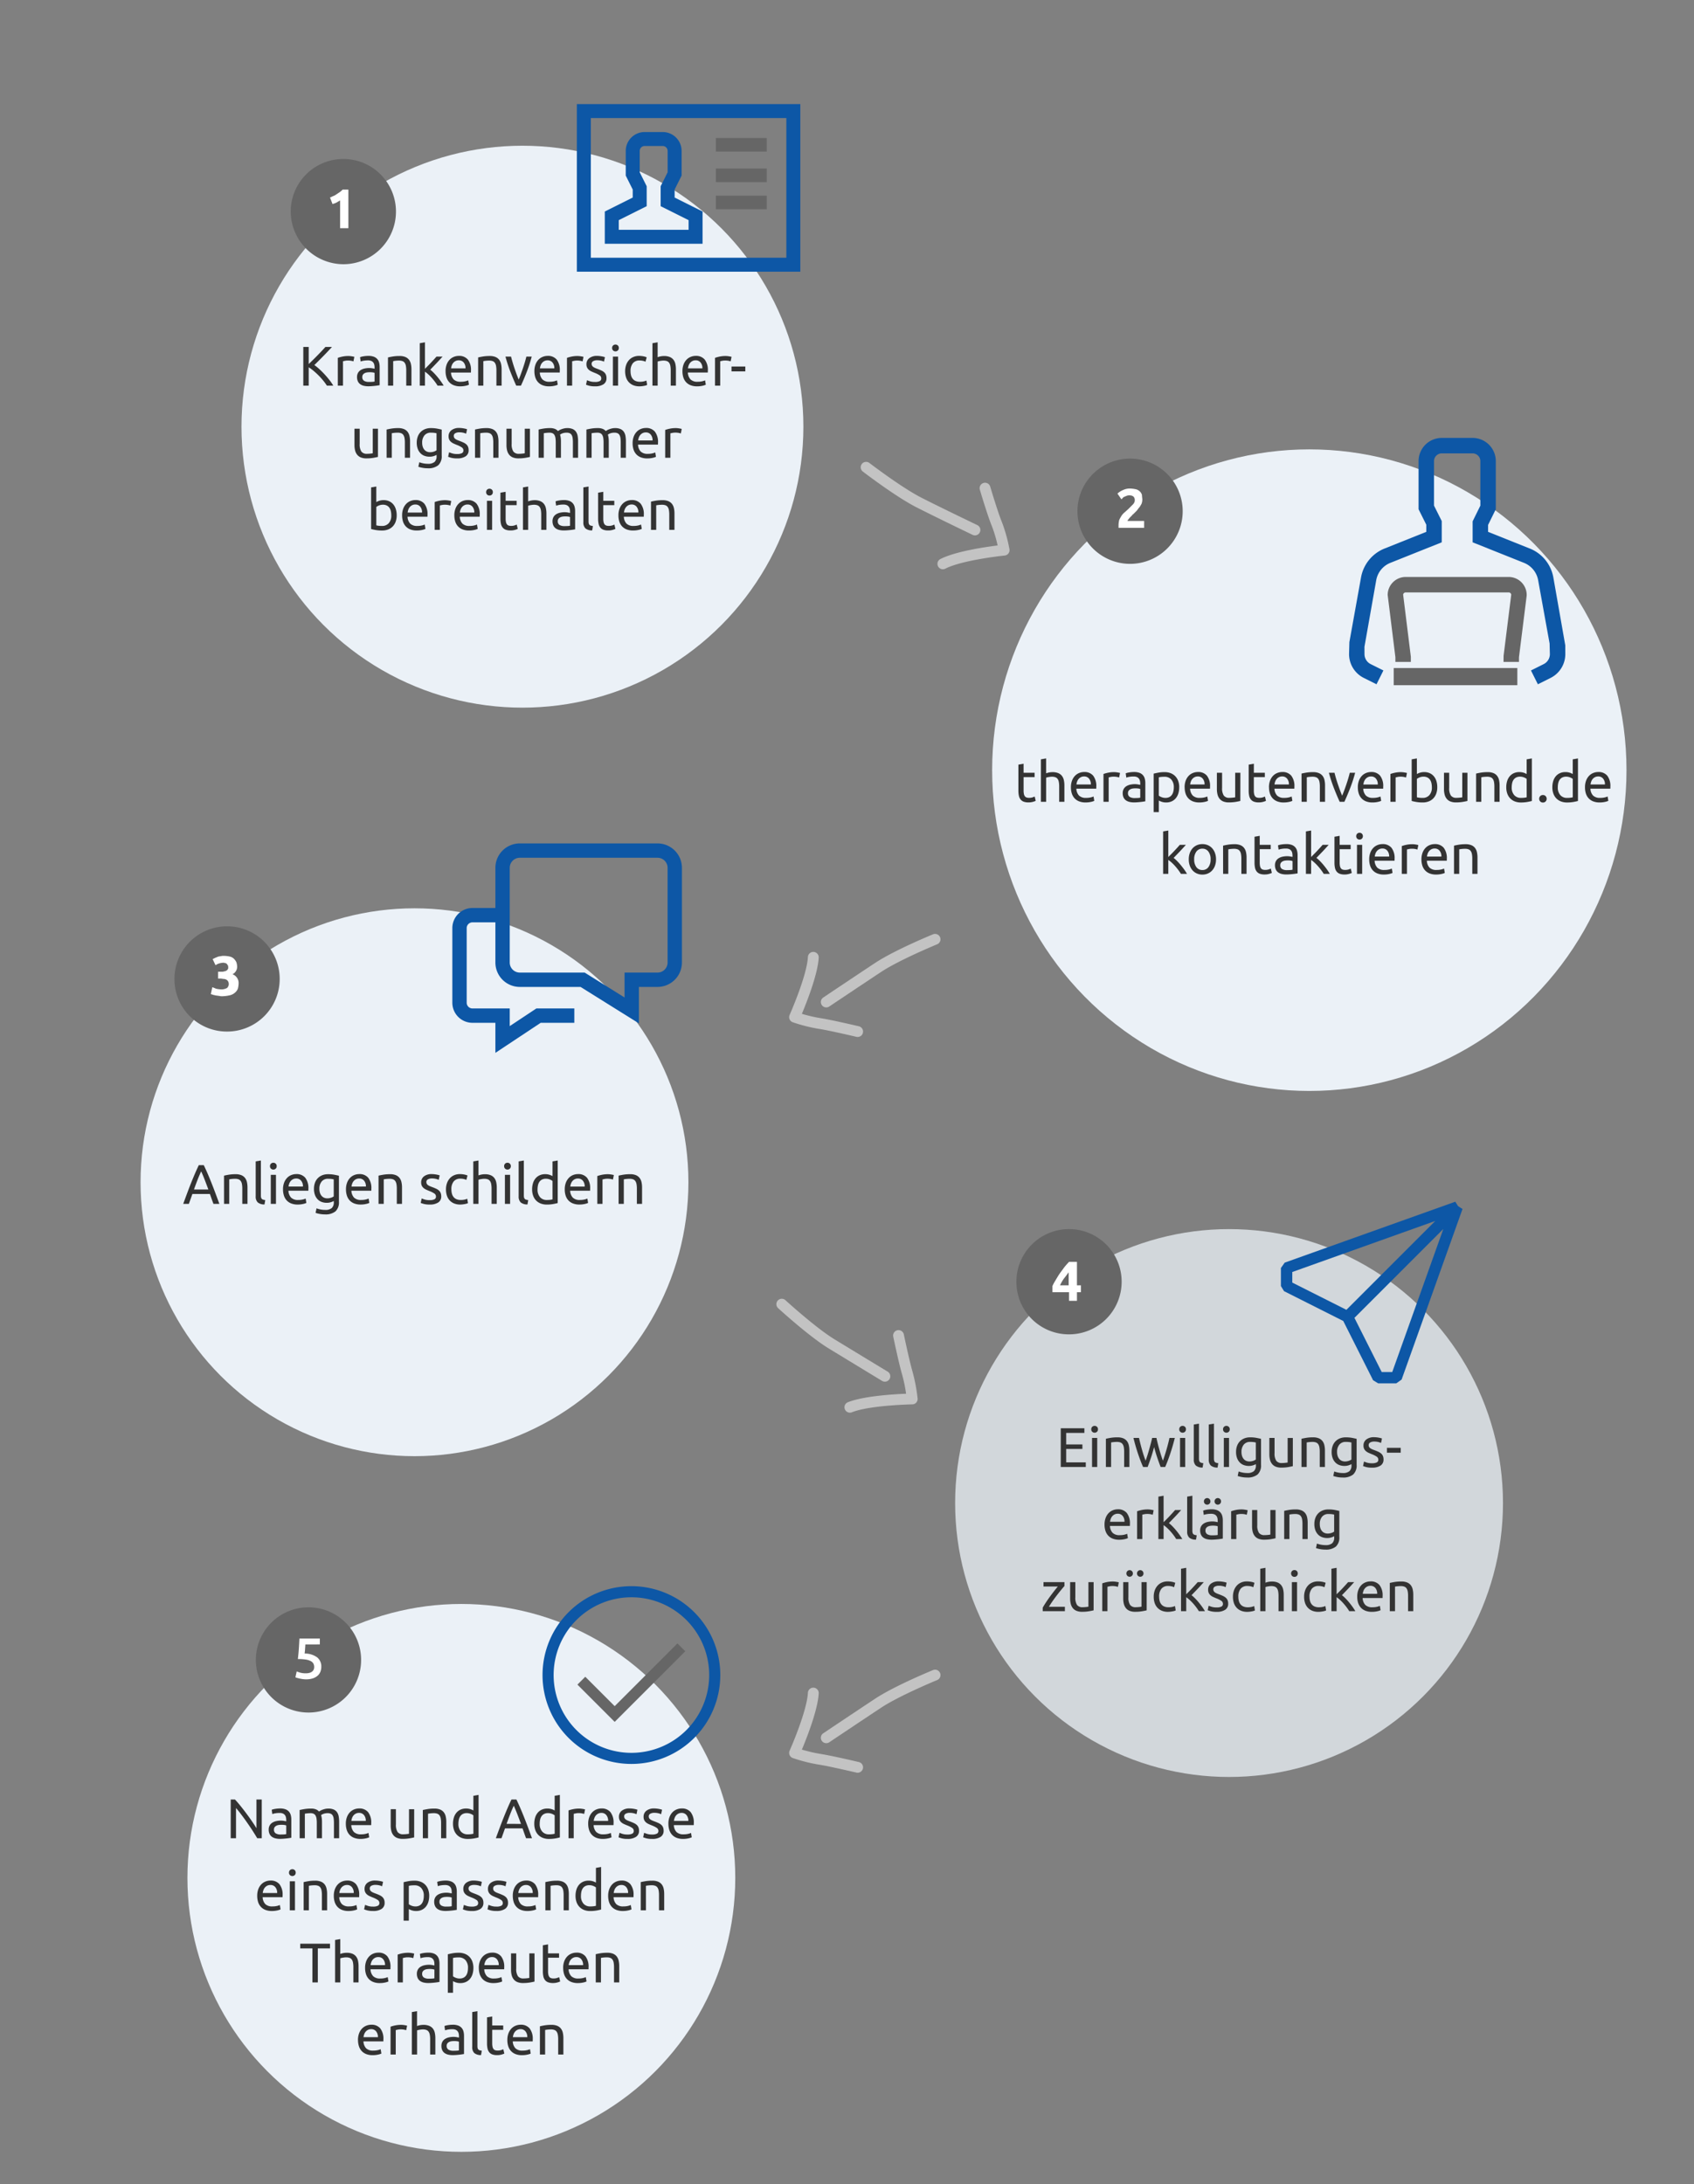
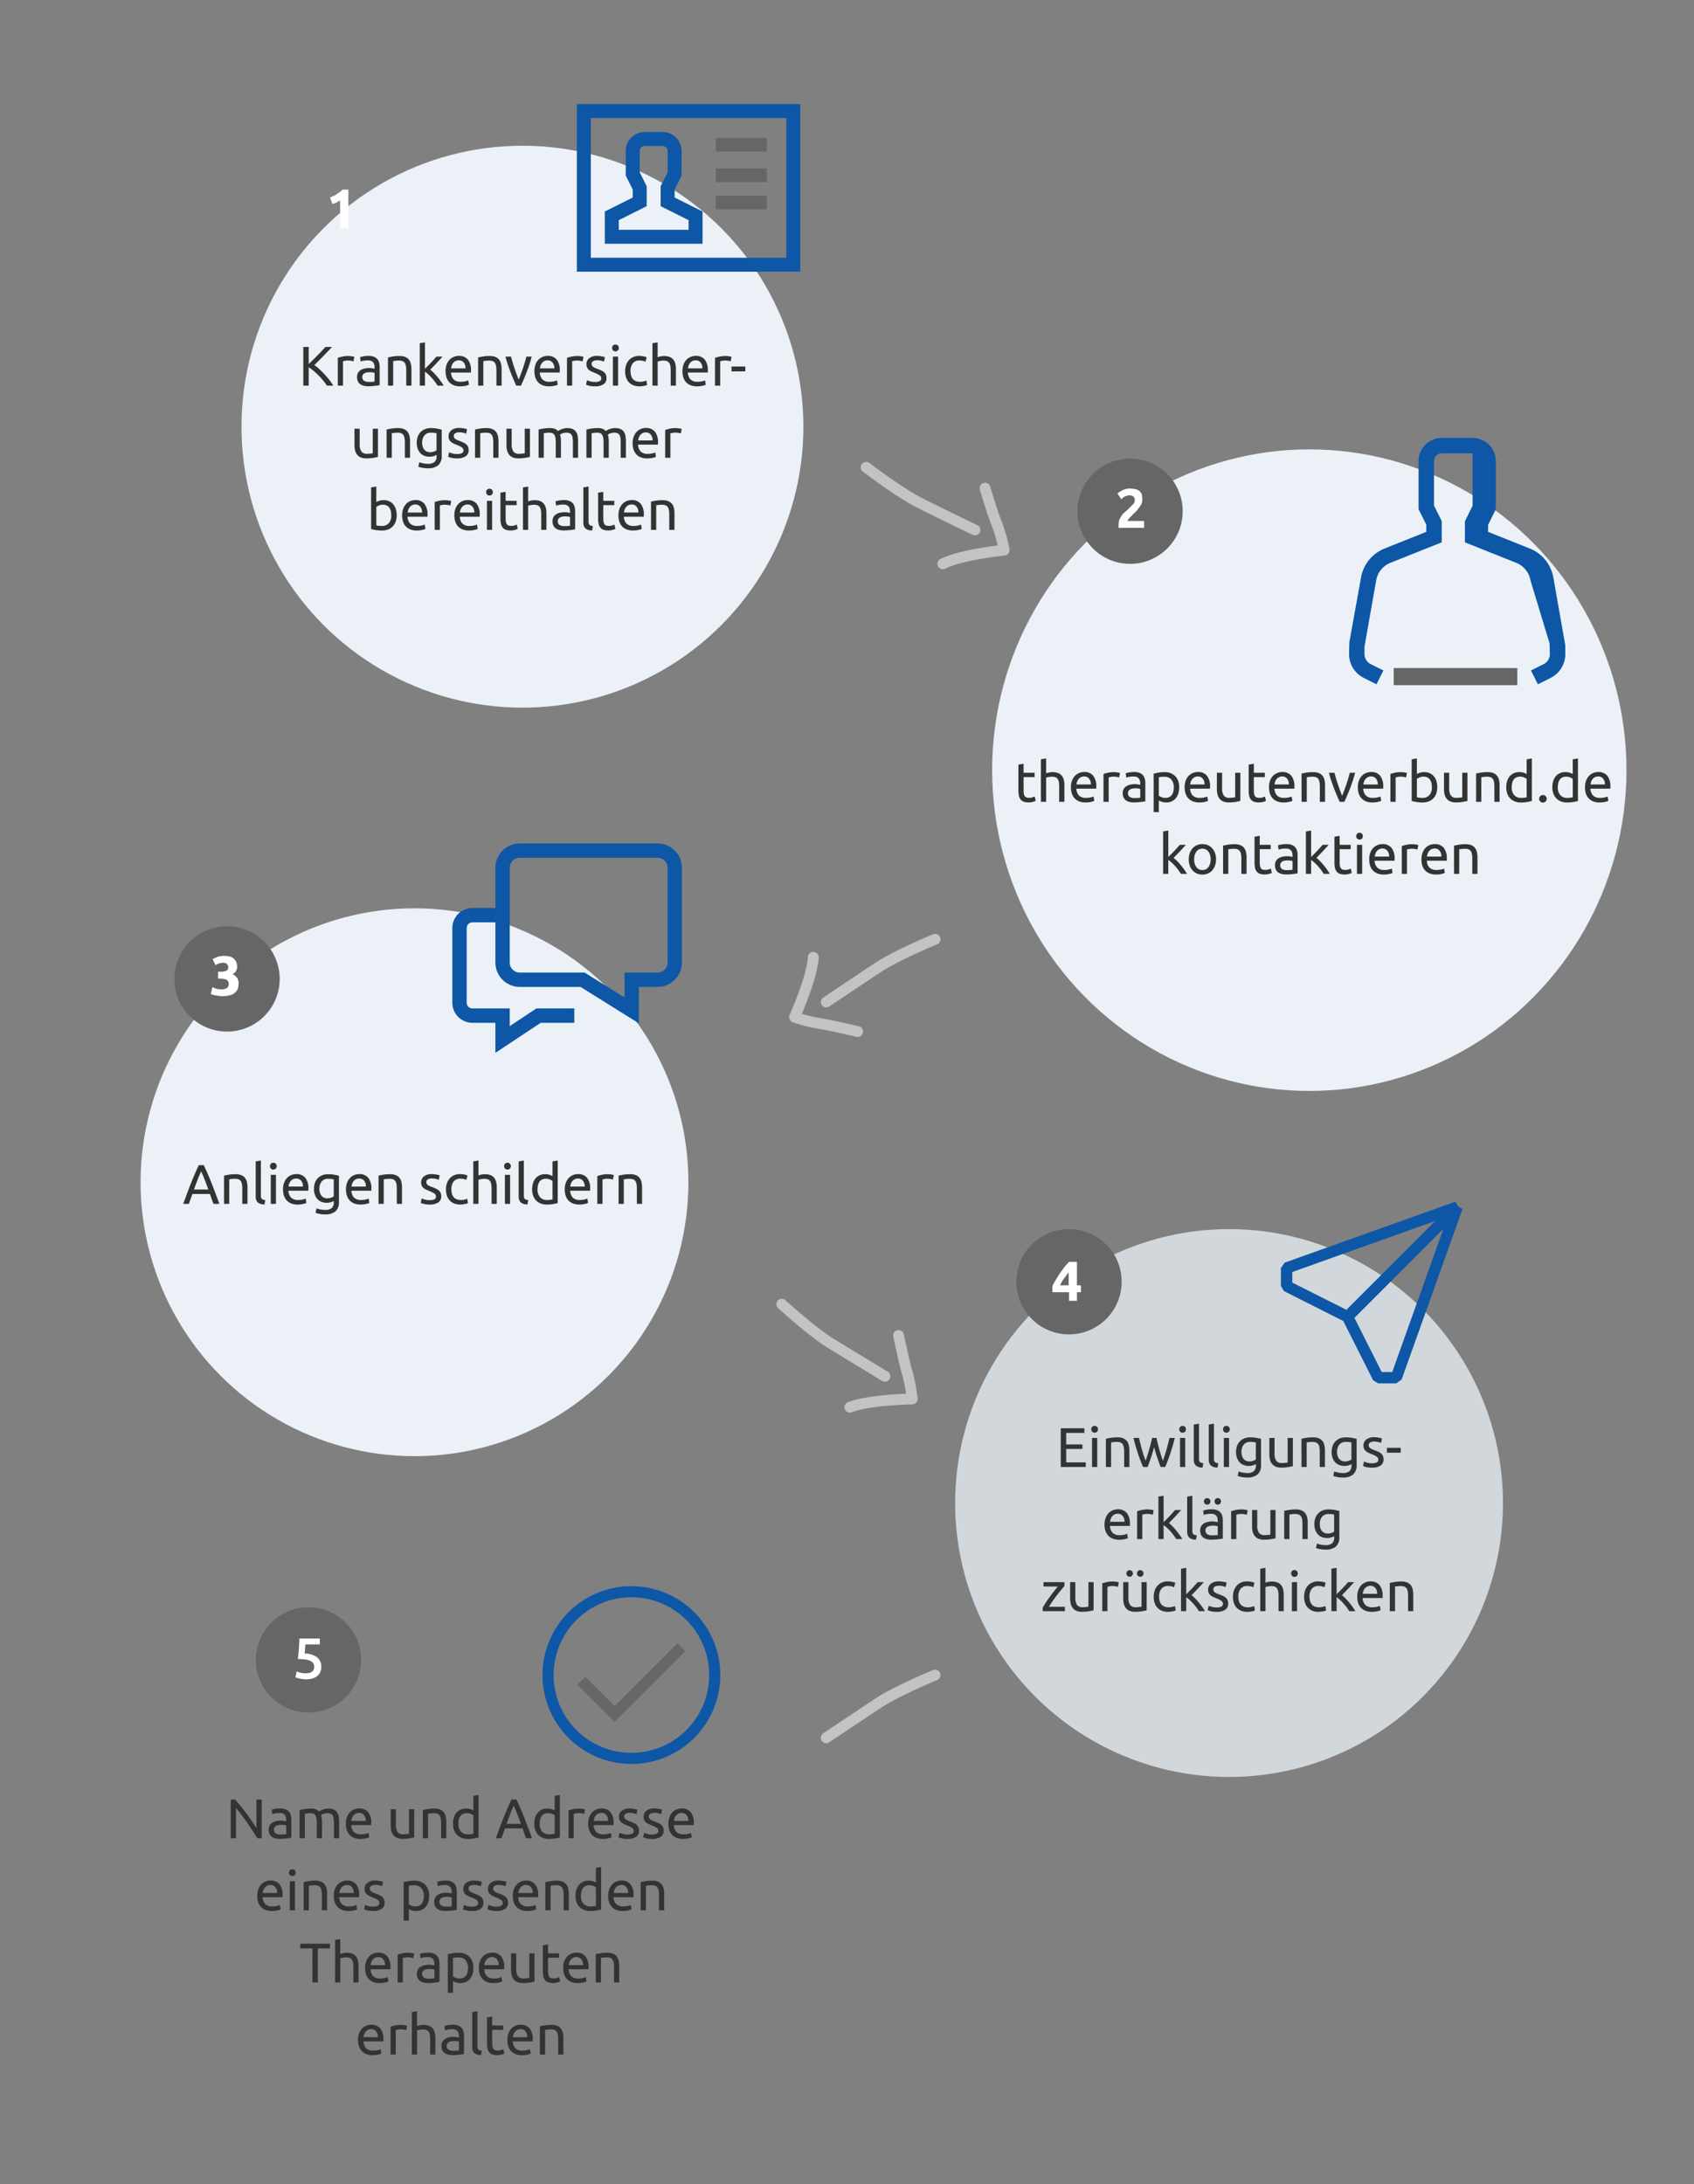
<svg xmlns="http://www.w3.org/2000/svg" width="470" height="606" viewBox="0 0 470 606">
  <rect x="0" y="0" width="470" height="606" fill="#808080" stroke="none" />
  <defs>
    <clipPath id="b">
      <rect width="470" height="606" />
    </clipPath>
  </defs>
  <g id="a" clip-path="url(#b)">
    <circle cx="76" cy="76" r="76" transform="translate(39 252)" fill="#ebf1f7" />
    <circle cx="77.95" cy="77.95" r="77.95" transform="translate(67 40.43)" fill="#ebf1f7" />
    <ellipse cx="88" cy="89" rx="88" ry="89" transform="translate(275.27 124.672)" fill="#ebf1f7" />
-     <circle cx="76" cy="76" r="76" transform="translate(52 445)" fill="#ebf1f7" />
    <circle cx="76" cy="76" r="76" transform="translate(265 341)" fill="#ebf1f7" opacity="0.77" style="isolation:isolate" />
    <g transform="translate(-2.502 -2.965)">
      <path d="M273,151.5a1.494,1.494,0,0,1-.648-.148c-.1-.047-9.881-4.741-15.532-7.616-5.757-2.929-14.561-9.661-14.932-9.947a1.5,1.5,0,0,1,1.825-2.381c.089.068,8.957,6.85,14.468,9.654,5.619,2.859,15.371,7.537,15.468,7.584A1.5,1.5,0,0,1,273,151.5Z" fill="#c3c3c3" />
      <path d="M264.1,160.9a1.5,1.5,0,0,1-.682-2.837c4.171-2.126,12.352-3.328,15.872-3.765a36.374,36.374,0,0,0-1.583-5.339c-1.217-2.947-3.26-9.841-3.347-10.134a1.5,1.5,0,0,1,2.877-.851c.021.07,2.092,7.058,3.248,9.852l.011.027a43.227,43.227,0,0,1,2.074,7.452,1.5,1.5,0,0,1-1.32,1.787c-.116.012-11.68,1.2-16.469,3.644A1.494,1.494,0,0,1,264.1,160.9Z" fill="#c3c3c3" />
    </g>
    <g transform="translate(6.869 0.675)">
      <path d="M222.381,278.82a1.5,1.5,0,0,1-.837-2.746c.091-.061,9.165-6.143,14.409-9.606,5.361-3.54,15.624-7.759,16.058-7.936a1.5,1.5,0,0,1,1.137,2.776c-.1.042-10.427,4.286-15.542,7.664-5.235,3.457-14.3,9.533-14.391,9.594A1.493,1.493,0,0,1,222.381,278.82Z" fill="#c3c3c3" />
      <path d="M231.081,287.02a1.5,1.5,0,0,1-.346-.04c-.071-.017-7.183-1.693-10.194-2.179a43.83,43.83,0,0,1-7.454-1.864,1.5,1.5,0,0,1-.877-2.027c.048-.107,4.791-10.812,5.072-16.07a1.5,1.5,0,1,1,3,.16c-.246,4.587-3.3,12.321-4.671,15.6a41.4,41.4,0,0,0,5.41,1.238c3.119.5,10.112,2.151,10.408,2.221a1.5,1.5,0,0,1-.343,2.96Z" fill="#c3c3c3" />
    </g>
    <g transform="translate(6.869 204.805)">
      <path d="M222.381,278.82a1.5,1.5,0,0,1-.837-2.746c.091-.061,9.165-6.143,14.409-9.606,5.361-3.54,15.624-7.759,16.058-7.936a1.5,1.5,0,0,1,1.137,2.776c-.1.042-10.427,4.286-15.542,7.664-5.235,3.457-14.3,9.533-14.391,9.594A1.493,1.493,0,0,1,222.381,278.82Z" fill="#c3c3c3" />
-       <path d="M231.081,287.02a1.5,1.5,0,0,1-.346-.04c-.071-.017-7.183-1.693-10.194-2.179a43.83,43.83,0,0,1-7.454-1.864,1.5,1.5,0,0,1-.877-2.027c.048-.107,4.791-10.812,5.072-16.07a1.5,1.5,0,1,1,3,.16c-.246,4.587-3.3,12.321-4.671,15.6a41.4,41.4,0,0,0,5.41,1.238c3.119.5,10.112,2.151,10.408,2.221a1.5,1.5,0,0,1-.343,2.96Z" fill="#c3c3c3" />
    </g>
    <g transform="translate(3.8 -10.575)">
      <path d="M241.7,393.9a1.493,1.493,0,0,1-.776-.218c-.094-.057-9.464-5.739-14.8-9-5.461-3.337-13.684-10.856-14.031-11.174a1.5,1.5,0,0,1,2.027-2.212c.083.076,8.356,7.641,13.569,10.826,5.336,3.261,14.7,8.94,14.8,9a1.5,1.5,0,0,1-.779,2.783Z" fill="#c3c3c3" />
      <path d="M232,402.5a1.5,1.5,0,0,1-.553-2.895c4.325-1.714,12.585-2.215,16.144-2.354a40.6,40.6,0,0,0-1.131-5.431c-.906-3.122-2.367-10.118-2.428-10.414a1.5,1.5,0,1,1,2.937-.612c.015.071,1.5,7.179,2.372,10.188a48.746,48.746,0,0,1,1.448,7.532,1.5,1.5,0,0,1-1.463,1.686c-.117,0-11.789.22-16.772,2.195A1.5,1.5,0,0,1,232,402.5Z" fill="#c3c3c3" />
    </g>
    <g transform="translate(-1 8)">
-       <path d="M89.39,64.63a14.6,14.6,0,1,0-14.6-14.6h0a14.682,14.682,0,0,0,14.6,14.6h0" transform="translate(6.869 0.675)" fill="#666" />
      <path d="M85.69,46.13c.3-.1.6-.3.9-.4a4.053,4.053,0,0,0,.9-.5l.9-.6a5.008,5.008,0,0,0,.8-.7h1.6v10.7h-2.3v-7.7c-.3.2-.7.4-1,.6a7.6,7.6,0,0,1-1.1.4l-.7-1.8Z" transform="translate(6.869 0.675)" fill="#fff" />
    </g>
    <g transform="translate(1 -9.09)">
      <path d="M316.1,158.5a14.6,14.6,0,1,0-14.6-14.6h0a14.617,14.617,0,0,0,14.6,14.6Z" transform="translate(-3.563 7.025)" fill="#666" />
      <path d="M319.5,140.7a3.6,3.6,0,0,1-.2,1.1,8.8,8.8,0,0,1-.6,1c-.3.3-.5.7-.8,1l-.9.9c-.2.1-.3.3-.5.5l-.5.5c-.1.1-.3.4-.4.5a.758.758,0,0,0-.2.4H320v1.9h-7.1v-.8a6.752,6.752,0,0,1,.2-1.4,10.909,10.909,0,0,1,.6-1.1,4.3,4.3,0,0,1,.9-1l1-.9.7-.7.6-.6a2.092,2.092,0,0,0,.4-.6,1.268,1.268,0,0,0,.1-.6,1.284,1.284,0,0,0-.4-1,1.689,1.689,0,0,0-1-.3,2.2,2.2,0,0,0-.8.1c-.2.1-.5.2-.7.3a1,1,0,0,0-.5.4l-.3.3-1.1-1.6a5.372,5.372,0,0,1,1.6-1,4.333,4.333,0,0,1,1.9-.4,8.753,8.753,0,0,1,1.6.2,2.384,2.384,0,0,1,1.1.6,2.075,2.075,0,0,1,.6,1c0,.5.1.9.1,1.3" transform="translate(-3.563 7.025)" fill="#fff" />
    </g>
    <g transform="translate(5.381 -0.855)">
      <path d="M50.75,291.56a14.6,14.6,0,1,0-14.6-14.6h0a14.553,14.553,0,0,0,14.6,14.6" transform="translate(6.869 -4.51)" fill="#666" />
      <path d="M49.45,281.76a2.768,2.768,0,0,1-.9-.1c-.3,0-.6-.1-.9-.1-.3-.1-.5-.1-.8-.2-.2-.1-.4-.1-.6-.2l.4-1.9a6.9,6.9,0,0,1,1,.4,7.719,7.719,0,0,0,1.5.2,3.167,3.167,0,0,0,1.6-.4,1.5,1.5,0,0,0,.3-1.8,1.2,1.2,0,0,0-.5-.5,1.854,1.854,0,0,0-.7-.2c-.3,0-.6-.1-.9-.1h-.7v-1.9h1a1.952,1.952,0,0,0,.7-.1,1.421,1.421,0,0,0,.6-.2.781.781,0,0,0,.4-.4.661.661,0,0,0,.1-.6.749.749,0,0,0-.1-.5c-.1-.1-.2-.3-.3-.4a.758.758,0,0,0-.4-.2c-.2,0-.3-.1-.5-.1a5.019,5.019,0,0,0-1.2.2,3.128,3.128,0,0,0-1,.5l-.8-1.7.6-.3c.2-.1.5-.2.7-.3a2.92,2.92,0,0,1,.9-.2,3.083,3.083,0,0,1,1-.1,7.772,7.772,0,0,1,1.6.2,2.384,2.384,0,0,1,1.1.6,3.592,3.592,0,0,1,.7,1,5.019,5.019,0,0,1,.2,1.2,2.332,2.332,0,0,1-1.3,2.1,2.578,2.578,0,0,1,1.7,2.6,6.752,6.752,0,0,1-.2,1.4,2.836,2.836,0,0,1-.8,1.1,3.293,3.293,0,0,1-1.3.7,10.329,10.329,0,0,1-2.2.3" transform="translate(6.869 -4.51)" fill="#fff" />
    </g>
    <g transform="translate(3.032 -2.726)">
      <path d="M291.4,379.85a14.6,14.6,0,1,0-14.6-14.6h0a14.553,14.553,0,0,0,14.6,14.6" transform="translate(2.168 -6.925)" fill="#666" />
      <path d="M293.6,359.85v6.4h1.1v1.9h-1.1v2.4h-2.2v-2.4h-4.6v-1.7a10.932,10.932,0,0,1,.8-1.5c.3-.5.7-1.2,1.1-1.8s.9-1.2,1.3-1.8a20.022,20.022,0,0,1,1.4-1.6h2.2v.1h0Zm-2.3,2.8c-.4.5-.8,1.1-1.3,1.7a11.784,11.784,0,0,0-1.1,1.9h2.4Z" transform="translate(2.168 -6.925)" fill="#fff" />
    </g>
    <path d="M-52.9-10.741q-.48.527-1.085,1.17T-55.25-8.254q-.659.674-1.31,1.325t-1.224,1.209a13.807,13.807,0,0,1,1.41,1.147q.744.682,1.457,1.457t1.341,1.581A13.331,13.331,0,0,1-52.529,0H-54.3a15.22,15.22,0,0,0-1.069-1.465q-.6-.736-1.279-1.41t-1.364-1.248A11.956,11.956,0,0,0-59.35-5.1V0h-1.5V-10.741h1.5V-6q.543-.512,1.194-1.155t1.287-1.294q.635-.651,1.2-1.248t.953-1.046Zm4.6,2.511q.186,0,.426.023t.473.062q.232.039.426.078a2.6,2.6,0,0,1,.287.07l-.248,1.255A4.831,4.831,0,0,0-47.5-6.89a4.959,4.959,0,0,0-1.015-.085,3.776,3.776,0,0,0-.8.085q-.4.085-.519.116V0h-1.441V-7.719A9.8,9.8,0,0,1-50-8.068,8.165,8.165,0,0,1-48.3-8.231Zm5.657,7.192q.511,0,.907-.023a3.958,3.958,0,0,0,.659-.085v-2.4a1.847,1.847,0,0,0-.5-.132,5.6,5.6,0,0,0-.845-.054,5.458,5.458,0,0,0-.69.046,2.125,2.125,0,0,0-.667.194,1.428,1.428,0,0,0-.5.4,1.058,1.058,0,0,0-.2.674,1.158,1.158,0,0,0,.5,1.077A2.582,2.582,0,0,0-42.641-1.039Zm-.124-7.223a4.178,4.178,0,0,1,1.465.225,2.374,2.374,0,0,1,.961.635,2.406,2.406,0,0,1,.519.977,4.715,4.715,0,0,1,.155,1.248V-.139l-.519.085q-.333.054-.752.1t-.907.085q-.488.039-.969.039A5.309,5.309,0,0,1-44.067.031a2.808,2.808,0,0,1-.992-.442,2.023,2.023,0,0,1-.651-.8A2.794,2.794,0,0,1-45.942-2.4a2.3,2.3,0,0,1,.271-1.147,2.161,2.161,0,0,1,.736-.775,3.41,3.41,0,0,1,1.085-.434,5.916,5.916,0,0,1,1.3-.14q.217,0,.45.023t.442.062l.364.07q.155.031.217.047v-.4a3.241,3.241,0,0,0-.077-.705,1.613,1.613,0,0,0-.279-.62,1.413,1.413,0,0,0-.55-.434,2.158,2.158,0,0,0-.907-.163,6.81,6.81,0,0,0-1.248.1,4.363,4.363,0,0,0-.8.209L-45.105-7.9a4.442,4.442,0,0,1,.93-.24A8.033,8.033,0,0,1-42.765-8.261Zm5.41.434q.5-.124,1.317-.264a11.4,11.4,0,0,1,1.891-.139,4.084,4.084,0,0,1,1.6.271,2.5,2.5,0,0,1,1.015.759A2.938,2.938,0,0,1-31-6.03a6.789,6.789,0,0,1,.155,1.5V0h-1.441V-4.216a6.881,6.881,0,0,0-.1-1.271,2.149,2.149,0,0,0-.333-.852,1.319,1.319,0,0,0-.62-.473,2.724,2.724,0,0,0-.961-.147q-.232,0-.48.015t-.473.039q-.225.023-.4.054l-.256.046V0h-1.441Zm11.733,3.394a9.628,9.628,0,0,1,.984.884q.519.527,1.023,1.139t.953,1.24A13.754,13.754,0,0,1-21.9,0h-1.69a12.749,12.749,0,0,0-.752-1.108q-.426-.566-.891-1.085a12.692,12.692,0,0,0-.945-.953,8.515,8.515,0,0,0-.915-.729V0h-1.441V-11.78l1.441-.248v7.347l.822-.822q.449-.45.883-.915t.822-.891q.387-.426.667-.752h1.689q-.356.387-.775.852t-.868.938q-.449.473-.907.946Zm4.247.418a5.145,5.145,0,0,1,.31-1.868,3.9,3.9,0,0,1,.822-1.325A3.335,3.335,0,0,1-19.065-8,3.68,3.68,0,0,1-17.7-8.261a3.1,3.1,0,0,1,2.5,1.015,4.67,4.67,0,0,1,.868,3.092v.24a2.2,2.2,0,0,1-.015.271h-5.518a2.95,2.95,0,0,0,.728,1.906,2.667,2.667,0,0,0,1.984.651,5.287,5.287,0,0,0,1.279-.132,4.61,4.61,0,0,0,.783-.256l.2,1.209a4.285,4.285,0,0,1-.922.295,6.556,6.556,0,0,1-1.5.155,4.745,4.745,0,0,1-1.821-.318A3.4,3.4,0,0,1-20.4-1.007a3.573,3.573,0,0,1-.736-1.325A5.605,5.605,0,0,1-21.375-4.015Zm5.533-.79a2.418,2.418,0,0,0-.488-1.6,1.681,1.681,0,0,0-1.387-.628,1.9,1.9,0,0,0-.876.194,2.065,2.065,0,0,0-.643.5,2.319,2.319,0,0,0-.411.713,3.518,3.518,0,0,0-.194.822Zm3.5-3.023q.5-.124,1.318-.264a11.4,11.4,0,0,1,1.891-.139,4.084,4.084,0,0,1,1.6.271A2.5,2.5,0,0,1-6.518-7.2a2.938,2.938,0,0,1,.535,1.17,6.789,6.789,0,0,1,.155,1.5V0H-7.269V-4.216a6.881,6.881,0,0,0-.1-1.271A2.149,2.149,0,0,0-7.7-6.339a1.319,1.319,0,0,0-.62-.473,2.724,2.724,0,0,0-.961-.147q-.232,0-.481.015t-.473.039q-.225.023-.4.054L-10.9-6.8V0h-1.441ZM2.526-8.06A40.636,40.636,0,0,1,1.108-3.72Q.294-1.643-.465,0h-1.3q-.76-1.643-1.573-3.72A40.636,40.636,0,0,1-4.759-8.06h1.55q.186.759.442,1.62t.542,1.7q.287.845.581,1.635t.558,1.411q.264-.62.558-1.411T.054-4.735Q.341-5.58.6-6.44t.442-1.62ZM3.27-4.015a5.145,5.145,0,0,1,.31-1.868A3.9,3.9,0,0,1,4.4-7.207,3.335,3.335,0,0,1,5.58-8a3.68,3.68,0,0,1,1.364-.263,3.1,3.1,0,0,1,2.5,1.015,4.67,4.67,0,0,1,.868,3.092v.24a2.2,2.2,0,0,1-.015.271H4.774A2.95,2.95,0,0,0,5.5-1.736a2.667,2.667,0,0,0,1.984.651,5.287,5.287,0,0,0,1.279-.132,4.61,4.61,0,0,0,.783-.256l.2,1.209a4.285,4.285,0,0,1-.922.295,6.556,6.556,0,0,1-1.5.155A4.745,4.745,0,0,1,5.51-.132a3.4,3.4,0,0,1-1.263-.876,3.573,3.573,0,0,1-.736-1.325A5.605,5.605,0,0,1,3.27-4.015ZM8.8-4.8a2.418,2.418,0,0,0-.488-1.6,1.681,1.681,0,0,0-1.387-.628,1.9,1.9,0,0,0-.876.194,2.065,2.065,0,0,0-.643.5A2.319,2.319,0,0,0,5-5.627,3.518,3.518,0,0,0,4.8-4.8Zm6.479-3.426q.186,0,.426.023t.473.062q.233.039.426.078a2.6,2.6,0,0,1,.287.07l-.248,1.255a4.831,4.831,0,0,0-.566-.147,4.959,4.959,0,0,0-1.015-.085,3.776,3.776,0,0,0-.8.085q-.4.085-.519.116V0H12.307V-7.719a9.8,9.8,0,0,1,1.271-.349A8.165,8.165,0,0,1,15.283-8.231Zm4.805,7.192a2.837,2.837,0,0,0,1.31-.232.786.786,0,0,0,.426-.744.988.988,0,0,0-.418-.837,6.634,6.634,0,0,0-1.38-.7q-.465-.186-.891-.38a3.126,3.126,0,0,1-.736-.457,2,2,0,0,1-.5-.635,2.031,2.031,0,0,1-.186-.914,2.053,2.053,0,0,1,.791-1.7,3.373,3.373,0,0,1,2.154-.628,6.036,6.036,0,0,1,.682.039q.341.039.635.093t.519.116q.225.062.349.109l-.264,1.24a3.639,3.639,0,0,0-.729-.256,4.7,4.7,0,0,0-1.194-.132,2.2,2.2,0,0,0-1.054.24.8.8,0,0,0-.449.752,1.027,1.027,0,0,0,.1.465,1.073,1.073,0,0,0,.31.364,2.549,2.549,0,0,0,.519.3q.31.139.744.294.574.217,1.023.426a3.2,3.2,0,0,1,.767.488,1.872,1.872,0,0,1,.488.674,2.445,2.445,0,0,1,.17.969,1.922,1.922,0,0,1-.829,1.69,4.128,4.128,0,0,1-2.364.574A6.177,6.177,0,0,1,18.414.008q-.6-.178-.821-.271l.263-1.24q.248.093.791.279A4.561,4.561,0,0,0,20.088-1.039ZM26.49,0H25.048V-8.06H26.49Zm-.729-9.517a.925.925,0,0,1-.659-.256.9.9,0,0,1-.271-.69.9.9,0,0,1,.271-.69.925.925,0,0,1,.659-.256.925.925,0,0,1,.659.256.9.9,0,0,1,.271.69.9.9,0,0,1-.271.69A.925.925,0,0,1,25.761-9.517Zm6.634,9.7a4.387,4.387,0,0,1-1.713-.31,3.445,3.445,0,0,1-1.24-.868,3.6,3.6,0,0,1-.752-1.325,5.5,5.5,0,0,1-.248-1.7,5.131,5.131,0,0,1,.271-1.7,4.026,4.026,0,0,1,.767-1.341A3.439,3.439,0,0,1,30.7-7.944a3.935,3.935,0,0,1,1.6-.318,6.411,6.411,0,0,1,1.085.093,4.991,4.991,0,0,1,1.038.294L34.1-6.649a3.468,3.468,0,0,0-.752-.248,4.247,4.247,0,0,0-.907-.093,2.292,2.292,0,0,0-1.852.76,3.346,3.346,0,0,0-.643,2.216,4.549,4.549,0,0,0,.147,1.194,2.463,2.463,0,0,0,.465.93,2.074,2.074,0,0,0,.814.6,3.11,3.11,0,0,0,1.209.209,4.579,4.579,0,0,0,1.038-.109,3.8,3.8,0,0,0,.729-.232l.2,1.209a1.513,1.513,0,0,1-.356.147,4.994,4.994,0,0,1-.527.124q-.294.054-.628.093A5.572,5.572,0,0,1,32.395.186ZM36.022,0V-11.78l1.441-.248V-7.9a4.886,4.886,0,0,1,.86-.24,4.939,4.939,0,0,1,.907-.085,4.084,4.084,0,0,1,1.6.271,2.5,2.5,0,0,1,1.015.759,2.938,2.938,0,0,1,.535,1.17,6.789,6.789,0,0,1,.155,1.5V0H41.09V-4.216a6.881,6.881,0,0,0-.1-1.271,2.149,2.149,0,0,0-.333-.852,1.319,1.319,0,0,0-.62-.473,2.724,2.724,0,0,0-.961-.147,3.875,3.875,0,0,0-.48.031q-.248.031-.473.07t-.4.085a2.4,2.4,0,0,0-.256.077V0Zm8.323-4.015a5.145,5.145,0,0,1,.31-1.868,3.9,3.9,0,0,1,.822-1.325A3.335,3.335,0,0,1,46.655-8a3.68,3.68,0,0,1,1.364-.263,3.1,3.1,0,0,1,2.5,1.015,4.67,4.67,0,0,1,.868,3.092v.24a2.2,2.2,0,0,1-.015.271H45.849a2.951,2.951,0,0,0,.729,1.906,2.667,2.667,0,0,0,1.984.651,5.287,5.287,0,0,0,1.279-.132,4.61,4.61,0,0,0,.783-.256l.2,1.209A4.285,4.285,0,0,1,49.9.031a6.555,6.555,0,0,1-1.5.155,4.745,4.745,0,0,1-1.821-.318,3.4,3.4,0,0,1-1.263-.876,3.573,3.573,0,0,1-.736-1.325A5.605,5.605,0,0,1,44.345-4.015Zm5.534-.79a2.418,2.418,0,0,0-.488-1.6A1.681,1.681,0,0,0,48-7.037a1.9,1.9,0,0,0-.876.194,2.065,2.065,0,0,0-.643.5,2.319,2.319,0,0,0-.411.713,3.518,3.518,0,0,0-.194.822Zm6.479-3.426q.186,0,.426.023t.473.062q.232.039.426.078A2.6,2.6,0,0,1,57.97-8l-.248,1.255a4.831,4.831,0,0,0-.566-.147,4.959,4.959,0,0,0-1.015-.085,3.776,3.776,0,0,0-.8.085q-.4.085-.519.116V0H53.382V-7.719a9.8,9.8,0,0,1,1.271-.349A8.165,8.165,0,0,1,56.358-8.231Zm1.6,2.914h3.828v1.348H57.955Zm-98.1,25.084q-.5.124-1.31.264a11.257,11.257,0,0,1-1.883.139A3.992,3.992,0,0,1-44.9,19.9a2.528,2.528,0,0,1-1.023-.767,3.115,3.115,0,0,1-.558-1.17,6.1,6.1,0,0,1-.171-1.5V11.94h1.442v4.216a3.655,3.655,0,0,0,.465,2.108,1.811,1.811,0,0,0,1.565.635q.233,0,.48-.015t.465-.039q.217-.023.4-.046a1.162,1.162,0,0,0,.256-.054v-6.8h1.442Zm2.4-7.595q.5-.124,1.317-.264a11.4,11.4,0,0,1,1.891-.139,4.084,4.084,0,0,1,1.6.271,2.5,2.5,0,0,1,1.015.759,2.938,2.938,0,0,1,.535,1.17,6.789,6.789,0,0,1,.155,1.5V20h-1.441V15.784a6.881,6.881,0,0,0-.1-1.271,2.149,2.149,0,0,0-.333-.853,1.319,1.319,0,0,0-.62-.473,2.724,2.724,0,0,0-.961-.147q-.232,0-.48.015t-.473.039q-.225.023-.4.054l-.256.046V20h-1.441Zm13.872,7.021a3.85,3.85,0,0,1-.721.318,3.659,3.659,0,0,1-1.248.194,4,4,0,0,1-1.372-.233,2.978,2.978,0,0,1-1.124-.721,3.484,3.484,0,0,1-.76-1.217,4.854,4.854,0,0,1-.279-1.736,4.777,4.777,0,0,1,.264-1.62,3.6,3.6,0,0,1,.767-1.271,3.521,3.521,0,0,1,1.232-.837,4.252,4.252,0,0,1,1.643-.3,9.249,9.249,0,0,1,1.759.147q.752.147,1.263.271V19.38a3.4,3.4,0,0,1-.961,2.7,4.34,4.34,0,0,1-2.914.837,7.923,7.923,0,0,1-1.434-.124,8.193,8.193,0,0,1-1.17-.295l.264-1.256a6.715,6.715,0,0,0,1.062.3,6.362,6.362,0,0,0,1.31.132,2.728,2.728,0,0,0,1.852-.511,2.094,2.094,0,0,0,.566-1.628Zm-.015-5.983a4.751,4.751,0,0,0-.581-.116,7.012,7.012,0,0,0-.984-.054,2.191,2.191,0,0,0-1.79.759,3.062,3.062,0,0,0-.628,2.015,3.541,3.541,0,0,0,.178,1.193,2.365,2.365,0,0,0,.481.822,1.881,1.881,0,0,0,.7.48,2.21,2.21,0,0,0,.814.155,3.268,3.268,0,0,0,1.054-.163,2.6,2.6,0,0,0,.76-.38Zm5.719,5.75a2.837,2.837,0,0,0,1.31-.233.786.786,0,0,0,.426-.744.988.988,0,0,0-.418-.837,6.634,6.634,0,0,0-1.38-.7q-.465-.186-.891-.38a3.126,3.126,0,0,1-.736-.457,2,2,0,0,1-.5-.635,2.031,2.031,0,0,1-.186-.915,2.053,2.053,0,0,1,.791-1.7,3.373,3.373,0,0,1,2.154-.628,6.036,6.036,0,0,1,.682.039q.341.039.635.093t.519.116q.225.062.349.109l-.264,1.24a3.639,3.639,0,0,0-.729-.256,4.7,4.7,0,0,0-1.194-.132,2.2,2.2,0,0,0-1.054.24.8.8,0,0,0-.449.752,1.027,1.027,0,0,0,.1.465,1.073,1.073,0,0,0,.31.364,2.549,2.549,0,0,0,.519.3q.31.14.744.294.574.217,1.023.426a3.2,3.2,0,0,1,.767.488,1.872,1.872,0,0,1,.488.674,2.445,2.445,0,0,1,.17.969,1.922,1.922,0,0,1-.829,1.689,4.128,4.128,0,0,1-2.364.574,6.177,6.177,0,0,1-1.674-.178q-.6-.178-.821-.271l.263-1.24q.248.093.791.279A4.561,4.561,0,0,0-18.166,18.962Zm4.96-6.789q.5-.124,1.318-.264A11.4,11.4,0,0,1-10,11.769a4.084,4.084,0,0,1,1.6.271,2.5,2.5,0,0,1,1.015.759,2.938,2.938,0,0,1,.535,1.17,6.789,6.789,0,0,1,.155,1.5V20H-8.137V15.784a6.881,6.881,0,0,0-.1-1.271,2.149,2.149,0,0,0-.333-.853,1.319,1.319,0,0,0-.62-.473,2.724,2.724,0,0,0-.961-.147q-.232,0-.481.015t-.473.039q-.225.023-.4.054l-.256.046V20h-1.441ZM2.031,19.767q-.5.124-1.31.264a11.257,11.257,0,0,1-1.883.139A3.992,3.992,0,0,1-2.728,19.9a2.528,2.528,0,0,1-1.023-.767,3.115,3.115,0,0,1-.558-1.17,6.1,6.1,0,0,1-.17-1.5V11.94h1.441v4.216a3.655,3.655,0,0,0,.465,2.108,1.811,1.811,0,0,0,1.566.635q.233,0,.48-.015t.465-.039q.217-.023.4-.046a1.162,1.162,0,0,0,.256-.054v-6.8H2.031Zm2.4-7.595q.5-.124,1.31-.264a11.257,11.257,0,0,1,1.883-.139,3.544,3.544,0,0,1,1.3.209,2.285,2.285,0,0,1,.883.612q.109-.077.341-.217a3.755,3.755,0,0,1,.574-.271,6.025,6.025,0,0,1,.76-.233,3.834,3.834,0,0,1,.9-.1,3.651,3.651,0,0,1,1.519.271,2.181,2.181,0,0,1,.922.767,2.984,2.984,0,0,1,.45,1.178,8.874,8.874,0,0,1,.116,1.488V20H13.95V15.784a9.225,9.225,0,0,0-.07-1.225,2.368,2.368,0,0,0-.263-.852,1.208,1.208,0,0,0-.527-.5,1.965,1.965,0,0,0-.86-.163,3.194,3.194,0,0,0-1.2.194,2.357,2.357,0,0,0-.643.349,5.321,5.321,0,0,1,.186.884,7.874,7.874,0,0,1,.062,1.007V20H9.192V15.784a8.315,8.315,0,0,0-.078-1.225,2.471,2.471,0,0,0-.271-.852,1.208,1.208,0,0,0-.527-.5,1.923,1.923,0,0,0-.845-.163q-.217,0-.465.015t-.473.039q-.225.023-.411.054t-.248.046V20H4.433Zm13.268,0q.5-.124,1.31-.264a11.257,11.257,0,0,1,1.883-.139,3.544,3.544,0,0,1,1.3.209,2.285,2.285,0,0,1,.883.612q.108-.077.341-.217a3.755,3.755,0,0,1,.574-.271,6.025,6.025,0,0,1,.759-.233,3.834,3.834,0,0,1,.9-.1,3.651,3.651,0,0,1,1.519.271,2.181,2.181,0,0,1,.922.767,2.984,2.984,0,0,1,.449,1.178,8.874,8.874,0,0,1,.116,1.488V20H27.218V15.784a9.225,9.225,0,0,0-.07-1.225,2.368,2.368,0,0,0-.263-.852,1.208,1.208,0,0,0-.527-.5,1.965,1.965,0,0,0-.86-.163,3.194,3.194,0,0,0-1.2.194,2.357,2.357,0,0,0-.643.349,5.322,5.322,0,0,1,.186.884,7.874,7.874,0,0,1,.062,1.007V20H22.46V15.784a8.314,8.314,0,0,0-.078-1.225,2.471,2.471,0,0,0-.271-.852,1.208,1.208,0,0,0-.527-.5,1.923,1.923,0,0,0-.845-.163q-.217,0-.465.015t-.473.039q-.225.023-.411.054t-.248.046V20H17.7ZM30.52,15.986a5.145,5.145,0,0,1,.31-1.868,3.9,3.9,0,0,1,.822-1.325A3.335,3.335,0,0,1,32.829,12a3.68,3.68,0,0,1,1.364-.264,3.1,3.1,0,0,1,2.5,1.015,4.67,4.67,0,0,1,.868,3.092v.24a2.2,2.2,0,0,1-.015.271H32.023a2.951,2.951,0,0,0,.729,1.906,2.667,2.667,0,0,0,1.984.651,5.287,5.287,0,0,0,1.279-.132,4.61,4.61,0,0,0,.783-.256l.2,1.209a4.285,4.285,0,0,1-.922.295,6.555,6.555,0,0,1-1.5.155,4.745,4.745,0,0,1-1.821-.318,3.4,3.4,0,0,1-1.263-.876,3.573,3.573,0,0,1-.736-1.325A5.605,5.605,0,0,1,30.52,15.986Zm5.534-.791a2.418,2.418,0,0,0-.488-1.6,1.681,1.681,0,0,0-1.387-.628,1.9,1.9,0,0,0-.876.194,2.065,2.065,0,0,0-.643.5,2.319,2.319,0,0,0-.411.713,3.518,3.518,0,0,0-.194.821Zm6.479-3.425q.186,0,.426.023t.473.062q.232.039.426.078a2.6,2.6,0,0,1,.287.07L43.9,13.257a4.831,4.831,0,0,0-.566-.147,4.959,4.959,0,0,0-1.015-.085,3.775,3.775,0,0,0-.8.085q-.4.085-.519.116V20H39.556V12.281a9.8,9.8,0,0,1,1.271-.349A8.165,8.165,0,0,1,42.532,11.769ZM-40.595,32.3a3.891,3.891,0,0,1,.8-.357,3.745,3.745,0,0,1,1.232-.186,3.654,3.654,0,0,1,1.542.31,3.205,3.205,0,0,1,1.139.868,3.823,3.823,0,0,1,.705,1.333,5.737,5.737,0,0,1,.24,1.705,5.087,5.087,0,0,1-.287,1.759,3.7,3.7,0,0,1-.814,1.325,3.587,3.587,0,0,1-1.271.837,4.516,4.516,0,0,1-1.674.295,10.148,10.148,0,0,1-1.782-.139q-.775-.139-1.271-.279V28.22l1.441-.248Zm0,6.448a4.665,4.665,0,0,0,.612.116,7.432,7.432,0,0,0,.984.054,2.391,2.391,0,0,0,1.86-.767,3.124,3.124,0,0,0,.7-2.178,5.209,5.209,0,0,0-.124-1.163,2.619,2.619,0,0,0-.4-.938,1.949,1.949,0,0,0-.721-.62,2.318,2.318,0,0,0-1.062-.225,2.856,2.856,0,0,0-1.085.2,2.967,2.967,0,0,0-.76.418Zm7.161-2.759a5.145,5.145,0,0,1,.31-1.868,3.9,3.9,0,0,1,.822-1.325A3.335,3.335,0,0,1-31.124,32a3.68,3.68,0,0,1,1.364-.263,3.1,3.1,0,0,1,2.5,1.015,4.67,4.67,0,0,1,.868,3.092v.24a2.2,2.2,0,0,1-.015.271H-31.93a2.95,2.95,0,0,0,.728,1.907,2.667,2.667,0,0,0,1.984.651,5.287,5.287,0,0,0,1.279-.132,4.61,4.61,0,0,0,.783-.256l.2,1.209a4.285,4.285,0,0,1-.922.294,6.555,6.555,0,0,1-1.5.155,4.745,4.745,0,0,1-1.821-.318,3.4,3.4,0,0,1-1.263-.876,3.573,3.573,0,0,1-.736-1.325A5.605,5.605,0,0,1-33.433,35.986Zm5.533-.791a2.418,2.418,0,0,0-.488-1.6,1.681,1.681,0,0,0-1.387-.628,1.9,1.9,0,0,0-.876.194,2.065,2.065,0,0,0-.643.5,2.319,2.319,0,0,0-.411.713,3.518,3.518,0,0,0-.194.821Zm6.479-3.425q.186,0,.426.023t.473.062q.233.039.426.078a2.6,2.6,0,0,1,.287.07l-.248,1.256a4.832,4.832,0,0,0-.566-.147,4.959,4.959,0,0,0-1.015-.085,3.776,3.776,0,0,0-.8.085q-.4.085-.519.116V40H-24.4V32.281a9.8,9.8,0,0,1,1.271-.349A8.165,8.165,0,0,1-21.421,31.77Zm2.48,4.216a5.145,5.145,0,0,1,.31-1.868,3.9,3.9,0,0,1,.821-1.325A3.335,3.335,0,0,1-16.632,32a3.68,3.68,0,0,1,1.364-.263,3.1,3.1,0,0,1,2.5,1.015,4.67,4.67,0,0,1,.868,3.092v.24a2.2,2.2,0,0,1-.015.271h-5.518a2.95,2.95,0,0,0,.728,1.907,2.667,2.667,0,0,0,1.984.651,5.287,5.287,0,0,0,1.279-.132,4.61,4.61,0,0,0,.783-.256l.2,1.209a4.285,4.285,0,0,1-.922.294,6.555,6.555,0,0,1-1.5.155,4.745,4.745,0,0,1-1.821-.318,3.4,3.4,0,0,1-1.263-.876,3.573,3.573,0,0,1-.736-1.325A5.605,5.605,0,0,1-18.941,35.986Zm5.533-.791a2.418,2.418,0,0,0-.488-1.6,1.681,1.681,0,0,0-1.387-.628,1.9,1.9,0,0,0-.876.194,2.065,2.065,0,0,0-.643.5,2.319,2.319,0,0,0-.411.713,3.518,3.518,0,0,0-.194.821ZM-8.463,40H-9.9V31.94h1.441Zm-.728-9.517a.925.925,0,0,1-.659-.256.9.9,0,0,1-.271-.69.9.9,0,0,1,.271-.69.925.925,0,0,1,.659-.256.925.925,0,0,1,.659.256.9.9,0,0,1,.271.69.9.9,0,0,1-.271.69A.925.925,0,0,1-9.192,30.483Zm4.479,1.457h3.053v1.209H-4.712v3.72a4.471,4.471,0,0,0,.093,1,1.5,1.5,0,0,0,.279.62,1,1,0,0,0,.465.318,2.061,2.061,0,0,0,.651.093,3.062,3.062,0,0,0,1.046-.147q.4-.147.55-.209l.279,1.194a5.352,5.352,0,0,1-.76.271,4.319,4.319,0,0,1-1.24.163A3.759,3.759,0,0,1-4.7,39.961a1.975,1.975,0,0,1-.86-.628A2.514,2.514,0,0,1-6.022,38.3a6.8,6.8,0,0,1-.132-1.418V29.693l1.441-.248ZM.093,40V28.22l1.441-.248V32.1a4.886,4.886,0,0,1,.86-.24A4.939,4.939,0,0,1,3.3,31.77a4.084,4.084,0,0,1,1.6.271,2.5,2.5,0,0,1,1.015.76,2.937,2.937,0,0,1,.535,1.17,6.789,6.789,0,0,1,.155,1.5V40H5.162V35.784a6.881,6.881,0,0,0-.1-1.271,2.149,2.149,0,0,0-.333-.853,1.319,1.319,0,0,0-.62-.473,2.724,2.724,0,0,0-.961-.147,3.875,3.875,0,0,0-.48.031q-.248.031-.473.07t-.4.085a2.4,2.4,0,0,0-.256.077V40Zm11.5-1.039q.511,0,.907-.023a3.958,3.958,0,0,0,.659-.085v-2.4a1.847,1.847,0,0,0-.5-.132,5.6,5.6,0,0,0-.845-.054,5.457,5.457,0,0,0-.69.047,2.125,2.125,0,0,0-.666.194,1.428,1.428,0,0,0-.5.4,1.058,1.058,0,0,0-.2.674,1.158,1.158,0,0,0,.5,1.077A2.582,2.582,0,0,0,11.594,38.961Zm-.124-7.223a4.178,4.178,0,0,1,1.465.225,2.374,2.374,0,0,1,.961.636,2.406,2.406,0,0,1,.519.976,4.715,4.715,0,0,1,.155,1.248v5.038l-.519.085q-.333.054-.752.1t-.907.085q-.488.039-.969.039a5.309,5.309,0,0,1-1.256-.14,2.808,2.808,0,0,1-.992-.442,2.023,2.023,0,0,1-.651-.8A2.794,2.794,0,0,1,8.292,37.6a2.3,2.3,0,0,1,.271-1.147,2.161,2.161,0,0,1,.736-.775,3.41,3.41,0,0,1,1.085-.434,5.916,5.916,0,0,1,1.3-.139q.217,0,.45.023t.442.062l.364.07q.155.031.217.047v-.4a3.241,3.241,0,0,0-.078-.705,1.613,1.613,0,0,0-.279-.62,1.413,1.413,0,0,0-.55-.434,2.157,2.157,0,0,0-.907-.163,6.81,6.81,0,0,0-1.248.1,4.363,4.363,0,0,0-.8.209L9.129,32.1a4.442,4.442,0,0,1,.93-.24A8.033,8.033,0,0,1,11.47,31.739ZM19.3,40.155a2.765,2.765,0,0,1-1.891-.573,2.265,2.265,0,0,1-.558-1.69V28.22l1.441-.248V37.66a2.336,2.336,0,0,0,.062.589.808.808,0,0,0,.2.372.867.867,0,0,0,.372.209,3.837,3.837,0,0,0,.574.116Zm3.084-8.215h3.053v1.209H22.382v3.72a4.471,4.471,0,0,0,.093,1,1.5,1.5,0,0,0,.279.62,1,1,0,0,0,.465.318,2.061,2.061,0,0,0,.651.093,3.062,3.062,0,0,0,1.046-.147q.4-.147.55-.209l.279,1.194a5.352,5.352,0,0,1-.759.271,4.319,4.319,0,0,1-1.24.163,3.759,3.759,0,0,1-1.356-.209,1.975,1.975,0,0,1-.86-.628,2.514,2.514,0,0,1-.457-1.031,6.8,6.8,0,0,1-.132-1.418V29.693l1.442-.248Zm4.2,4.045a5.145,5.145,0,0,1,.31-1.868,3.9,3.9,0,0,1,.822-1.325A3.335,3.335,0,0,1,28.892,32a3.68,3.68,0,0,1,1.364-.263,3.1,3.1,0,0,1,2.5,1.015,4.67,4.67,0,0,1,.868,3.092v.24a2.195,2.195,0,0,1-.015.271H28.086a2.95,2.95,0,0,0,.728,1.907,2.667,2.667,0,0,0,1.984.651,5.286,5.286,0,0,0,1.279-.132,4.61,4.61,0,0,0,.783-.256l.2,1.209a4.285,4.285,0,0,1-.922.294,6.555,6.555,0,0,1-1.5.155,4.745,4.745,0,0,1-1.821-.318,3.4,3.4,0,0,1-1.263-.876,3.573,3.573,0,0,1-.736-1.325A5.605,5.605,0,0,1,26.583,35.986Zm5.534-.791a2.418,2.418,0,0,0-.488-1.6,1.681,1.681,0,0,0-1.387-.628,1.9,1.9,0,0,0-.876.194,2.065,2.065,0,0,0-.643.5,2.319,2.319,0,0,0-.411.713,3.518,3.518,0,0,0-.194.821Zm3.5-3.022q.5-.124,1.317-.264a11.4,11.4,0,0,1,1.891-.139,4.084,4.084,0,0,1,1.6.271,2.5,2.5,0,0,1,1.015.76,2.938,2.938,0,0,1,.535,1.17,6.789,6.789,0,0,1,.155,1.5V40H40.688V35.784a6.881,6.881,0,0,0-.1-1.271,2.149,2.149,0,0,0-.333-.853,1.319,1.319,0,0,0-.62-.473,2.724,2.724,0,0,0-.961-.147q-.232,0-.48.015t-.473.039q-.225.023-.4.054l-.256.046V40H35.619Z" transform="translate(145 107)" fill="#333" />
    <path d="M-82.274-8.06h3.053v1.209h-3.053v3.72a4.471,4.471,0,0,0,.093,1,1.5,1.5,0,0,0,.279.62,1,1,0,0,0,.465.318,2.061,2.061,0,0,0,.651.093,3.062,3.062,0,0,0,1.046-.147q.4-.147.55-.209l.279,1.193a5.352,5.352,0,0,1-.76.271A4.319,4.319,0,0,1-80.91.17a3.759,3.759,0,0,1-1.356-.209,1.975,1.975,0,0,1-.86-.628A2.514,2.514,0,0,1-83.584-1.7a6.8,6.8,0,0,1-.132-1.418v-7.192l1.441-.248ZM-77.469,0V-11.78l1.442-.248V-7.9a4.887,4.887,0,0,1,.86-.24,4.939,4.939,0,0,1,.907-.085,4.084,4.084,0,0,1,1.6.271,2.5,2.5,0,0,1,1.015.759,2.938,2.938,0,0,1,.535,1.17,6.789,6.789,0,0,1,.155,1.5V0H-72.4V-4.216a6.881,6.881,0,0,0-.1-1.271,2.149,2.149,0,0,0-.333-.852,1.319,1.319,0,0,0-.62-.473,2.724,2.724,0,0,0-.961-.147,3.874,3.874,0,0,0-.48.031q-.248.031-.473.07t-.4.085a2.4,2.4,0,0,0-.256.077V0Zm8.323-4.015a5.145,5.145,0,0,1,.31-1.868,3.9,3.9,0,0,1,.821-1.325A3.336,3.336,0,0,1-66.836-8a3.68,3.68,0,0,1,1.364-.263,3.1,3.1,0,0,1,2.5,1.015,4.67,4.67,0,0,1,.868,3.092v.24a2.2,2.2,0,0,1-.015.271h-5.518a2.951,2.951,0,0,0,.729,1.906,2.667,2.667,0,0,0,1.984.651,5.287,5.287,0,0,0,1.279-.132,4.61,4.61,0,0,0,.783-.256l.2,1.209a4.285,4.285,0,0,1-.922.295,6.556,6.556,0,0,1-1.5.155,4.745,4.745,0,0,1-1.821-.318,3.4,3.4,0,0,1-1.263-.876,3.573,3.573,0,0,1-.736-1.325A5.605,5.605,0,0,1-69.146-4.015Zm5.534-.79a2.418,2.418,0,0,0-.488-1.6,1.681,1.681,0,0,0-1.387-.628,1.9,1.9,0,0,0-.876.194,2.065,2.065,0,0,0-.643.5,2.319,2.319,0,0,0-.411.713,3.518,3.518,0,0,0-.194.822Zm6.479-3.426q.186,0,.426.023t.473.062q.232.039.426.078a2.6,2.6,0,0,1,.287.07l-.248,1.255a4.831,4.831,0,0,0-.566-.147,4.959,4.959,0,0,0-1.015-.085,3.776,3.776,0,0,0-.8.085q-.4.085-.519.116V0h-1.441V-7.719a9.8,9.8,0,0,1,1.271-.349A8.165,8.165,0,0,1-57.133-8.231Zm5.657,7.192q.511,0,.907-.023a3.958,3.958,0,0,0,.659-.085v-2.4a1.847,1.847,0,0,0-.5-.132,5.6,5.6,0,0,0-.845-.054,5.458,5.458,0,0,0-.69.046,2.125,2.125,0,0,0-.667.194,1.428,1.428,0,0,0-.5.4,1.058,1.058,0,0,0-.2.674,1.158,1.158,0,0,0,.5,1.077A2.582,2.582,0,0,0-51.476-1.039ZM-51.6-8.261a4.178,4.178,0,0,1,1.465.225,2.374,2.374,0,0,1,.961.635,2.406,2.406,0,0,1,.519.977A4.715,4.715,0,0,1-48.5-5.177V-.139l-.519.085q-.333.054-.752.1t-.907.085q-.488.039-.969.039A5.309,5.309,0,0,1-52.9.031a2.808,2.808,0,0,1-.992-.442,2.023,2.023,0,0,1-.651-.8A2.794,2.794,0,0,1-54.777-2.4a2.3,2.3,0,0,1,.271-1.147,2.161,2.161,0,0,1,.736-.775,3.41,3.41,0,0,1,1.085-.434,5.916,5.916,0,0,1,1.3-.14q.217,0,.449.023t.442.062l.364.07q.155.031.217.047v-.4a3.241,3.241,0,0,0-.077-.705,1.613,1.613,0,0,0-.279-.62,1.413,1.413,0,0,0-.55-.434,2.158,2.158,0,0,0-.907-.163,6.81,6.81,0,0,0-1.248.1,4.363,4.363,0,0,0-.8.209L-53.94-7.9a4.442,4.442,0,0,1,.93-.24A8.033,8.033,0,0,1-51.6-8.261Zm11,4.247a3.1,3.1,0,0,0-.7-2.17,2.4,2.4,0,0,0-1.86-.76,8.507,8.507,0,0,0-1.015.047,4.083,4.083,0,0,0-.581.109v5.084a2.967,2.967,0,0,0,.759.419,2.856,2.856,0,0,0,1.085.2,2.318,2.318,0,0,0,1.062-.225,1.949,1.949,0,0,0,.721-.62,2.62,2.62,0,0,0,.4-.93A5.106,5.106,0,0,0-40.595-4.015Zm1.5,0a5.682,5.682,0,0,1-.24,1.69,3.823,3.823,0,0,1-.705,1.333,3.205,3.205,0,0,1-1.139.868,3.654,3.654,0,0,1-1.542.31A3.745,3.745,0,0,1-43.95,0a3.891,3.891,0,0,1-.8-.356V2.868H-46.19V-7.812q.511-.124,1.279-.271a9.5,9.5,0,0,1,1.775-.147,4.516,4.516,0,0,1,1.674.294,3.587,3.587,0,0,1,1.271.837,3.7,3.7,0,0,1,.814,1.325A5.087,5.087,0,0,1-39.091-4.015Zm1.5,0a5.145,5.145,0,0,1,.31-1.868,3.9,3.9,0,0,1,.822-1.325A3.335,3.335,0,0,1-35.278-8a3.68,3.68,0,0,1,1.364-.263,3.1,3.1,0,0,1,2.5,1.015,4.67,4.67,0,0,1,.868,3.092v.24a2.2,2.2,0,0,1-.015.271h-5.518a2.951,2.951,0,0,0,.729,1.906,2.667,2.667,0,0,0,1.984.651,5.287,5.287,0,0,0,1.279-.132,4.61,4.61,0,0,0,.783-.256l.2,1.209a4.285,4.285,0,0,1-.922.295,6.555,6.555,0,0,1-1.5.155,4.745,4.745,0,0,1-1.821-.318,3.4,3.4,0,0,1-1.263-.876,3.573,3.573,0,0,1-.736-1.325A5.605,5.605,0,0,1-37.588-4.015Zm5.534-.79a2.418,2.418,0,0,0-.488-1.6,1.681,1.681,0,0,0-1.387-.628,1.9,1.9,0,0,0-.876.194,2.065,2.065,0,0,0-.643.5,2.319,2.319,0,0,0-.411.713,3.518,3.518,0,0,0-.194.822Zm9.92,4.572q-.5.124-1.31.264A11.257,11.257,0,0,1-25.327.17,3.992,3.992,0,0,1-26.893-.1a2.528,2.528,0,0,1-1.023-.767,3.115,3.115,0,0,1-.558-1.17,6.1,6.1,0,0,1-.17-1.5V-8.06H-27.2v4.216a3.655,3.655,0,0,0,.465,2.108,1.811,1.811,0,0,0,1.566.636q.233,0,.48-.015t.465-.039q.217-.023.4-.046a1.162,1.162,0,0,0,.256-.054v-6.8h1.441Zm3.751-7.827h3.053v1.209h-3.053v3.72a4.471,4.471,0,0,0,.093,1,1.5,1.5,0,0,0,.279.62,1,1,0,0,0,.465.318A2.061,2.061,0,0,0-16.9-1.1a3.062,3.062,0,0,0,1.046-.147q.4-.147.55-.209l.279,1.193a5.352,5.352,0,0,1-.759.271,4.319,4.319,0,0,1-1.24.163,3.759,3.759,0,0,1-1.356-.209,1.975,1.975,0,0,1-.86-.628A2.514,2.514,0,0,1-19.693-1.7a6.8,6.8,0,0,1-.132-1.418v-7.192l1.442-.248Zm4.2,4.045a5.145,5.145,0,0,1,.31-1.868,3.9,3.9,0,0,1,.821-1.325A3.335,3.335,0,0,1-11.873-8a3.68,3.68,0,0,1,1.364-.263,3.1,3.1,0,0,1,2.5,1.015,4.67,4.67,0,0,1,.868,3.092v.24a2.2,2.2,0,0,1-.015.271h-5.518a2.95,2.95,0,0,0,.728,1.906,2.667,2.667,0,0,0,1.984.651,5.287,5.287,0,0,0,1.279-.132A4.61,4.61,0,0,0-7.9-1.472l.2,1.209a4.285,4.285,0,0,1-.922.295,6.556,6.556,0,0,1-1.5.155,4.745,4.745,0,0,1-1.821-.318,3.4,3.4,0,0,1-1.263-.876,3.573,3.573,0,0,1-.736-1.325A5.605,5.605,0,0,1-14.182-4.015Zm5.533-.79a2.418,2.418,0,0,0-.488-1.6,1.681,1.681,0,0,0-1.387-.628,1.9,1.9,0,0,0-.876.194,2.065,2.065,0,0,0-.643.5,2.319,2.319,0,0,0-.411.713,3.518,3.518,0,0,0-.194.822Zm3.5-3.023q.5-.124,1.318-.264a11.4,11.4,0,0,1,1.891-.139,4.084,4.084,0,0,1,1.6.271A2.5,2.5,0,0,1,.674-7.2a2.938,2.938,0,0,1,.535,1.17,6.789,6.789,0,0,1,.155,1.5V0H-.078V-4.216a6.881,6.881,0,0,0-.1-1.271,2.149,2.149,0,0,0-.333-.852,1.319,1.319,0,0,0-.62-.473,2.724,2.724,0,0,0-.961-.147q-.232,0-.48.015t-.473.039q-.225.023-.4.054L-3.7-6.8V0H-5.146ZM9.718-8.06A40.636,40.636,0,0,1,8.3-3.72Q7.486-1.643,6.727,0h-1.3q-.76-1.643-1.573-3.72A40.636,40.636,0,0,1,2.433-8.06h1.55q.186.759.442,1.62t.543,1.7q.287.845.581,1.635t.558,1.411q.263-.62.558-1.411t.581-1.635q.287-.845.543-1.7T8.23-8.06Zm.744,4.045a5.145,5.145,0,0,1,.31-1.868,3.9,3.9,0,0,1,.821-1.325A3.335,3.335,0,0,1,12.772-8a3.68,3.68,0,0,1,1.364-.263,3.1,3.1,0,0,1,2.5,1.015A4.67,4.67,0,0,1,17.5-4.154v.24a2.2,2.2,0,0,1-.015.271H11.966a2.95,2.95,0,0,0,.728,1.906,2.667,2.667,0,0,0,1.984.651,5.287,5.287,0,0,0,1.279-.132,4.61,4.61,0,0,0,.783-.256l.2,1.209a4.285,4.285,0,0,1-.922.295,6.556,6.556,0,0,1-1.5.155A4.745,4.745,0,0,1,12.7-.132a3.4,3.4,0,0,1-1.263-.876A3.573,3.573,0,0,1,10.7-2.333,5.605,5.605,0,0,1,10.462-4.015ZM16-4.8a2.418,2.418,0,0,0-.488-1.6,1.681,1.681,0,0,0-1.387-.628,1.9,1.9,0,0,0-.876.194,2.065,2.065,0,0,0-.643.5,2.319,2.319,0,0,0-.411.713A3.518,3.518,0,0,0,12-4.8Zm6.479-3.426q.186,0,.426.023t.473.062q.233.039.426.078a2.6,2.6,0,0,1,.287.07l-.248,1.255a4.831,4.831,0,0,0-.566-.147,4.959,4.959,0,0,0-1.015-.085,3.776,3.776,0,0,0-.8.085q-.4.085-.519.116V0H19.5V-7.719a9.8,9.8,0,0,1,1.271-.349A8.165,8.165,0,0,1,22.475-8.231Zm4.371.527a3.891,3.891,0,0,1,.8-.356,3.745,3.745,0,0,1,1.232-.186,3.654,3.654,0,0,1,1.542.31,3.205,3.205,0,0,1,1.139.868,3.823,3.823,0,0,1,.705,1.333A5.737,5.737,0,0,1,32.5-4.03a5.087,5.087,0,0,1-.287,1.759A3.7,3.7,0,0,1,31.4-.946a3.587,3.587,0,0,1-1.271.837,4.516,4.516,0,0,1-1.674.295,10.148,10.148,0,0,1-1.782-.14Q25.9-.093,25.4-.233V-11.78l1.441-.248Zm0,6.448a4.665,4.665,0,0,0,.612.116,7.432,7.432,0,0,0,.984.054,2.391,2.391,0,0,0,1.86-.767A3.124,3.124,0,0,0,31-4.03a5.209,5.209,0,0,0-.124-1.163,2.619,2.619,0,0,0-.4-.938,1.949,1.949,0,0,0-.721-.62,2.318,2.318,0,0,0-1.062-.225,2.856,2.856,0,0,0-1.085.2,2.967,2.967,0,0,0-.76.418ZM40.873-.233q-.5.124-1.31.264A11.257,11.257,0,0,1,37.681.17,3.992,3.992,0,0,1,36.115-.1a2.528,2.528,0,0,1-1.023-.767,3.115,3.115,0,0,1-.558-1.17,6.1,6.1,0,0,1-.171-1.5V-8.06h1.442v4.216a3.655,3.655,0,0,0,.465,2.108,1.811,1.811,0,0,0,1.565.636q.233,0,.48-.015t.465-.039q.217-.023.4-.046a1.162,1.162,0,0,0,.256-.054v-6.8h1.441Zm2.4-7.595q.5-.124,1.317-.264a11.4,11.4,0,0,1,1.891-.139,4.084,4.084,0,0,1,1.6.271A2.5,2.5,0,0,1,49.1-7.2a2.938,2.938,0,0,1,.535,1.17,6.789,6.789,0,0,1,.155,1.5V0H48.344V-4.216a6.881,6.881,0,0,0-.1-1.271,2.149,2.149,0,0,0-.333-.852,1.319,1.319,0,0,0-.62-.473,2.724,2.724,0,0,0-.961-.147q-.232,0-.48.015t-.473.039q-.225.023-.4.054l-.256.046V0H43.276ZM57.3-6.355a2.967,2.967,0,0,0-.759-.418,2.856,2.856,0,0,0-1.085-.2A2.318,2.318,0,0,0,54.4-6.75a1.949,1.949,0,0,0-.721.62,2.619,2.619,0,0,0-.4.938,5.209,5.209,0,0,0-.124,1.163,3.124,3.124,0,0,0,.7,2.178,2.391,2.391,0,0,0,1.86.767,7.432,7.432,0,0,0,.984-.054,4.665,4.665,0,0,0,.612-.116Zm0-5.425,1.442-.248v11.8q-.5.139-1.271.279a10.148,10.148,0,0,1-1.783.14,4.516,4.516,0,0,1-1.674-.295,3.587,3.587,0,0,1-1.271-.837,3.7,3.7,0,0,1-.814-1.325,5.087,5.087,0,0,1-.287-1.759,5.737,5.737,0,0,1,.24-1.705,3.823,3.823,0,0,1,.705-1.333,3.205,3.205,0,0,1,1.139-.868,3.654,3.654,0,0,1,1.542-.31,3.745,3.745,0,0,1,1.232.186,3.891,3.891,0,0,1,.8.356ZM62.853-.837a1.054,1.054,0,0,1-.279.729.97.97,0,0,1-.759.31.97.97,0,0,1-.76-.31,1.054,1.054,0,0,1-.279-.729,1.054,1.054,0,0,1,.279-.729.97.97,0,0,1,.76-.31.97.97,0,0,1,.759.31A1.054,1.054,0,0,1,62.853-.837Zm7.238-5.518a2.967,2.967,0,0,0-.759-.418,2.856,2.856,0,0,0-1.085-.2,2.318,2.318,0,0,0-1.062.225,1.949,1.949,0,0,0-.721.62,2.619,2.619,0,0,0-.4.938,5.209,5.209,0,0,0-.124,1.163,3.124,3.124,0,0,0,.7,2.178,2.391,2.391,0,0,0,1.86.767,7.432,7.432,0,0,0,.984-.054,4.665,4.665,0,0,0,.612-.116Zm0-5.425,1.442-.248v11.8q-.5.139-1.271.279a10.148,10.148,0,0,1-1.783.14A4.516,4.516,0,0,1,66.8-.109a3.587,3.587,0,0,1-1.271-.837,3.7,3.7,0,0,1-.814-1.325,5.087,5.087,0,0,1-.287-1.759,5.738,5.738,0,0,1,.24-1.705,3.823,3.823,0,0,1,.705-1.333,3.205,3.205,0,0,1,1.139-.868,3.654,3.654,0,0,1,1.542-.31,3.745,3.745,0,0,1,1.232.186,3.891,3.891,0,0,1,.8.356Zm3.395,7.765a5.145,5.145,0,0,1,.31-1.868,3.9,3.9,0,0,1,.821-1.325A3.336,3.336,0,0,1,75.795-8a3.68,3.68,0,0,1,1.364-.263,3.1,3.1,0,0,1,2.5,1.015,4.67,4.67,0,0,1,.868,3.092v.24a2.194,2.194,0,0,1-.016.271H74.989a2.951,2.951,0,0,0,.729,1.906,2.667,2.667,0,0,0,1.984.651,5.287,5.287,0,0,0,1.279-.132,4.61,4.61,0,0,0,.783-.256l.2,1.209a4.285,4.285,0,0,1-.922.295,6.556,6.556,0,0,1-1.5.155,4.745,4.745,0,0,1-1.821-.318,3.4,3.4,0,0,1-1.263-.876,3.573,3.573,0,0,1-.736-1.325A5.605,5.605,0,0,1,73.485-4.015Zm5.534-.79a2.418,2.418,0,0,0-.488-1.6,1.681,1.681,0,0,0-1.387-.628,1.9,1.9,0,0,0-.876.194,2.065,2.065,0,0,0-.643.5,2.319,2.319,0,0,0-.411.713,3.518,3.518,0,0,0-.194.822ZM-40.649,15.567a9.628,9.628,0,0,1,.984.884q.519.527,1.023,1.139t.953,1.24a13.754,13.754,0,0,1,.76,1.17h-1.69a12.748,12.748,0,0,0-.752-1.108q-.426-.566-.891-1.085a12.693,12.693,0,0,0-.945-.953,8.515,8.515,0,0,0-.915-.729V20h-1.441V8.22l1.441-.248v7.347l.821-.822q.45-.449.884-.914t.821-.891q.388-.426.667-.752h1.689q-.357.387-.775.852t-.868.938q-.45.473-.907.946Zm11.764.4a5.1,5.1,0,0,1-.279,1.736,3.97,3.97,0,0,1-.783,1.333,3.443,3.443,0,0,1-1.2.86,3.779,3.779,0,0,1-1.519.3,3.779,3.779,0,0,1-1.519-.3,3.443,3.443,0,0,1-1.2-.86,3.97,3.97,0,0,1-.783-1.333,5.1,5.1,0,0,1-.279-1.736,5.117,5.117,0,0,1,.279-1.728,3.956,3.956,0,0,1,.783-1.341,3.443,3.443,0,0,1,1.2-.86,3.779,3.779,0,0,1,1.519-.3,3.779,3.779,0,0,1,1.519.3,3.443,3.443,0,0,1,1.2.86,3.956,3.956,0,0,1,.783,1.341A5.117,5.117,0,0,1-28.884,15.97Zm-1.5,0A3.468,3.468,0,0,0-31,13.808a1.988,1.988,0,0,0-1.666-.8,1.988,1.988,0,0,0-1.666.8,3.468,3.468,0,0,0-.612,2.162,3.468,3.468,0,0,0,.612,2.162,1.988,1.988,0,0,0,1.666.8,1.988,1.988,0,0,0,1.666-.8A3.468,3.468,0,0,0-30.388,15.97Zm3.457-3.8q.5-.124,1.318-.264a11.4,11.4,0,0,1,1.891-.139,4.084,4.084,0,0,1,1.6.271,2.5,2.5,0,0,1,1.015.759,2.938,2.938,0,0,1,.535,1.17,6.789,6.789,0,0,1,.155,1.5V20h-1.441V15.784a6.881,6.881,0,0,0-.1-1.271,2.149,2.149,0,0,0-.333-.853,1.319,1.319,0,0,0-.62-.473,2.724,2.724,0,0,0-.961-.147q-.232,0-.48.015t-.473.039q-.225.023-.4.054l-.256.046V20h-1.441Zm10.168-.233h3.053v1.209h-3.053v3.72a4.471,4.471,0,0,0,.093,1,1.5,1.5,0,0,0,.279.62,1,1,0,0,0,.465.318,2.061,2.061,0,0,0,.651.093,3.062,3.062,0,0,0,1.046-.147q.4-.147.55-.209l.279,1.194a5.352,5.352,0,0,1-.759.271,4.319,4.319,0,0,1-1.24.163,3.759,3.759,0,0,1-1.356-.209,1.975,1.975,0,0,1-.86-.628,2.514,2.514,0,0,1-.457-1.031,6.8,6.8,0,0,1-.132-1.418V9.693l1.442-.248Zm7.533,7.021q.511,0,.907-.023a3.958,3.958,0,0,0,.659-.085v-2.4a1.847,1.847,0,0,0-.5-.132,5.6,5.6,0,0,0-.845-.054,5.458,5.458,0,0,0-.69.047,2.125,2.125,0,0,0-.666.194,1.428,1.428,0,0,0-.5.4,1.058,1.058,0,0,0-.2.674,1.158,1.158,0,0,0,.5,1.077A2.582,2.582,0,0,0-9.23,18.962Zm-.124-7.223a4.178,4.178,0,0,1,1.465.225,2.374,2.374,0,0,1,.961.635,2.406,2.406,0,0,1,.519.977,4.715,4.715,0,0,1,.155,1.248v5.038l-.519.085q-.333.054-.752.1t-.907.085q-.488.039-.969.039a5.309,5.309,0,0,1-1.256-.139,2.808,2.808,0,0,1-.992-.442,2.023,2.023,0,0,1-.651-.8,2.794,2.794,0,0,1-.233-1.194,2.3,2.3,0,0,1,.271-1.147,2.161,2.161,0,0,1,.736-.775,3.41,3.41,0,0,1,1.085-.434,5.916,5.916,0,0,1,1.3-.14q.217,0,.45.023t.442.062l.364.07q.155.031.217.047v-.4a3.241,3.241,0,0,0-.077-.705,1.613,1.613,0,0,0-.279-.62,1.413,1.413,0,0,0-.55-.434,2.157,2.157,0,0,0-.907-.163,6.81,6.81,0,0,0-1.248.1,4.363,4.363,0,0,0-.8.209l-.17-1.193a4.442,4.442,0,0,1,.93-.24A8.033,8.033,0,0,1-9.354,11.739Zm8.324,3.828a9.628,9.628,0,0,1,.984.884q.519.527,1.023,1.139t.953,1.24A13.754,13.754,0,0,1,2.689,20H1a12.749,12.749,0,0,0-.752-1.108q-.426-.566-.891-1.085a12.692,12.692,0,0,0-.946-.953,8.515,8.515,0,0,0-.914-.729V20H-3.945V8.22L-2.5,7.972v7.347l.822-.822q.449-.449.883-.914t.821-.891q.388-.426.667-.752H2.379q-.357.387-.775.852t-.868.938q-.45.473-.907.946ZM5.417,11.94H8.471v1.209H5.417v3.72a4.471,4.471,0,0,0,.093,1,1.5,1.5,0,0,0,.279.62,1,1,0,0,0,.465.318,2.061,2.061,0,0,0,.651.093,3.062,3.062,0,0,0,1.046-.147q.4-.147.55-.209l.279,1.194a5.352,5.352,0,0,1-.759.271,4.319,4.319,0,0,1-1.24.163,3.759,3.759,0,0,1-1.356-.209,1.975,1.975,0,0,1-.86-.628A2.514,2.514,0,0,1,4.107,18.3a6.8,6.8,0,0,1-.132-1.418V9.693l1.441-.248ZM11.664,20H10.222V11.94h1.441Zm-.728-9.517a.925.925,0,0,1-.659-.256,1.013,1.013,0,0,1,0-1.38.976.976,0,0,1,1.317,0,1.013,1.013,0,0,1,0,1.38A.925.925,0,0,1,10.935,10.483Zm2.682,5.5a5.145,5.145,0,0,1,.31-1.868,3.9,3.9,0,0,1,.821-1.325A3.335,3.335,0,0,1,15.926,12a3.68,3.68,0,0,1,1.364-.264,3.1,3.1,0,0,1,2.5,1.015,4.67,4.67,0,0,1,.868,3.092v.24a2.2,2.2,0,0,1-.015.271H15.12a2.95,2.95,0,0,0,.728,1.906,2.667,2.667,0,0,0,1.984.651,5.287,5.287,0,0,0,1.279-.132,4.61,4.61,0,0,0,.783-.256l.2,1.209a4.285,4.285,0,0,1-.922.295,6.555,6.555,0,0,1-1.5.155,4.745,4.745,0,0,1-1.821-.318,3.4,3.4,0,0,1-1.263-.876,3.573,3.573,0,0,1-.736-1.325A5.605,5.605,0,0,1,13.617,15.986Zm5.533-.791a2.418,2.418,0,0,0-.488-1.6,1.681,1.681,0,0,0-1.387-.628,1.9,1.9,0,0,0-.876.194,2.065,2.065,0,0,0-.643.5,2.319,2.319,0,0,0-.411.713,3.518,3.518,0,0,0-.194.821Zm6.479-3.425q.186,0,.426.023t.473.062q.233.039.426.078a2.6,2.6,0,0,1,.287.07l-.248,1.255a4.831,4.831,0,0,0-.566-.147,4.959,4.959,0,0,0-1.015-.085,3.775,3.775,0,0,0-.8.085q-.4.085-.519.116V20H22.653V12.281a9.8,9.8,0,0,1,1.271-.349A8.165,8.165,0,0,1,25.629,11.769Zm2.48,4.216a5.145,5.145,0,0,1,.31-1.868,3.9,3.9,0,0,1,.822-1.325A3.335,3.335,0,0,1,30.419,12a3.68,3.68,0,0,1,1.364-.264,3.1,3.1,0,0,1,2.5,1.015,4.67,4.67,0,0,1,.868,3.092v.24a2.2,2.2,0,0,1-.015.271H29.613a2.95,2.95,0,0,0,.728,1.906,2.667,2.667,0,0,0,1.984.651,5.287,5.287,0,0,0,1.279-.132,4.61,4.61,0,0,0,.783-.256l.2,1.209a4.285,4.285,0,0,1-.922.295,6.555,6.555,0,0,1-1.5.155,4.745,4.745,0,0,1-1.821-.318,3.4,3.4,0,0,1-1.263-.876,3.573,3.573,0,0,1-.736-1.325A5.605,5.605,0,0,1,28.109,15.986Zm5.534-.791a2.418,2.418,0,0,0-.488-1.6,1.681,1.681,0,0,0-1.387-.628,1.9,1.9,0,0,0-.876.194,2.065,2.065,0,0,0-.643.5,2.319,2.319,0,0,0-.411.713,3.518,3.518,0,0,0-.194.821Zm3.5-3.022q.5-.124,1.317-.264a11.4,11.4,0,0,1,1.891-.139,4.084,4.084,0,0,1,1.6.271,2.5,2.5,0,0,1,1.015.759,2.938,2.938,0,0,1,.535,1.17,6.789,6.789,0,0,1,.155,1.5V20H42.214V15.784a6.881,6.881,0,0,0-.1-1.271,2.149,2.149,0,0,0-.333-.853,1.319,1.319,0,0,0-.62-.473,2.724,2.724,0,0,0-.961-.147q-.232,0-.48.015t-.473.039q-.225.023-.4.054l-.256.046V20H37.146Z" transform="translate(366.27 222.449)" fill="#333" />
    <path d="M-56.629,0q-.341-.574-.783-1.286t-.953-1.48q-.511-.767-1.062-1.558T-60.52-5.851q-.543-.736-1.054-1.387t-.945-1.147V0h-1.472V-10.741H-62.8q.729.775,1.558,1.806T-59.6-6.812q.814,1.093,1.535,2.147t1.217,1.875v-7.951h1.472V0Zm6.479-1.039q.511,0,.907-.023a3.958,3.958,0,0,0,.659-.085v-2.4a1.847,1.847,0,0,0-.5-.132,5.6,5.6,0,0,0-.845-.054,5.458,5.458,0,0,0-.69.046,2.125,2.125,0,0,0-.667.194,1.428,1.428,0,0,0-.5.4,1.058,1.058,0,0,0-.2.674,1.158,1.158,0,0,0,.5,1.077A2.582,2.582,0,0,0-50.15-1.039Zm-.124-7.223a4.178,4.178,0,0,1,1.465.225,2.374,2.374,0,0,1,.961.635,2.406,2.406,0,0,1,.519.977,4.715,4.715,0,0,1,.155,1.248V-.139l-.519.085q-.333.054-.752.1t-.907.085q-.488.039-.969.039A5.309,5.309,0,0,1-51.576.031a2.808,2.808,0,0,1-.992-.442,2.023,2.023,0,0,1-.651-.8A2.794,2.794,0,0,1-53.452-2.4a2.3,2.3,0,0,1,.271-1.147,2.161,2.161,0,0,1,.736-.775,3.41,3.41,0,0,1,1.085-.434,5.916,5.916,0,0,1,1.3-.14q.217,0,.45.023t.442.062l.364.07q.155.031.217.047v-.4a3.241,3.241,0,0,0-.077-.705,1.613,1.613,0,0,0-.279-.62,1.413,1.413,0,0,0-.55-.434,2.158,2.158,0,0,0-.907-.163,6.81,6.81,0,0,0-1.248.1,4.363,4.363,0,0,0-.8.209L-52.615-7.9a4.442,4.442,0,0,1,.93-.24A8.033,8.033,0,0,1-50.274-8.261Zm5.41.434q.5-.124,1.31-.264a11.257,11.257,0,0,1,1.883-.139,3.544,3.544,0,0,1,1.3.209,2.285,2.285,0,0,1,.883.612q.109-.078.341-.217a3.755,3.755,0,0,1,.574-.271,6.025,6.025,0,0,1,.759-.233,3.834,3.834,0,0,1,.9-.1,3.651,3.651,0,0,1,1.519.271,2.181,2.181,0,0,1,.922.767,2.984,2.984,0,0,1,.45,1.178,8.874,8.874,0,0,1,.116,1.488V0h-1.442V-4.216a9.225,9.225,0,0,0-.07-1.225,2.368,2.368,0,0,0-.263-.852,1.208,1.208,0,0,0-.527-.5,1.965,1.965,0,0,0-.86-.163,3.194,3.194,0,0,0-1.2.194,2.357,2.357,0,0,0-.643.349,5.321,5.321,0,0,1,.186.884,7.874,7.874,0,0,1,.062,1.007V0h-1.441V-4.216a8.315,8.315,0,0,0-.077-1.225,2.471,2.471,0,0,0-.271-.852,1.208,1.208,0,0,0-.527-.5,1.923,1.923,0,0,0-.845-.163q-.217,0-.465.015t-.473.039q-.225.023-.411.054t-.248.046V0h-1.441Zm12.818,3.813a5.145,5.145,0,0,1,.31-1.868,3.9,3.9,0,0,1,.822-1.325A3.335,3.335,0,0,1-29.737-8a3.68,3.68,0,0,1,1.364-.263,3.1,3.1,0,0,1,2.5,1.015,4.67,4.67,0,0,1,.868,3.092v.24a2.2,2.2,0,0,1-.015.271h-5.518a2.95,2.95,0,0,0,.728,1.906,2.667,2.667,0,0,0,1.984.651,5.287,5.287,0,0,0,1.279-.132,4.61,4.61,0,0,0,.783-.256l.2,1.209a4.285,4.285,0,0,1-.922.295,6.556,6.556,0,0,1-1.5.155,4.745,4.745,0,0,1-1.821-.318,3.4,3.4,0,0,1-1.263-.876,3.573,3.573,0,0,1-.736-1.325A5.605,5.605,0,0,1-32.046-4.015Zm5.533-.79A2.418,2.418,0,0,0-27-6.409a1.681,1.681,0,0,0-1.387-.628,1.9,1.9,0,0,0-.876.194,2.065,2.065,0,0,0-.643.5,2.319,2.319,0,0,0-.411.713,3.518,3.518,0,0,0-.194.822ZM-13.09-.233q-.5.124-1.31.264A11.257,11.257,0,0,1-16.283.17,3.992,3.992,0,0,1-17.848-.1a2.528,2.528,0,0,1-1.023-.767,3.115,3.115,0,0,1-.558-1.17,6.1,6.1,0,0,1-.17-1.5V-8.06h1.442v4.216a3.655,3.655,0,0,0,.465,2.108,1.811,1.811,0,0,0,1.566.636q.232,0,.481-.015t.465-.039q.217-.023.4-.046a1.162,1.162,0,0,0,.256-.054v-6.8h1.441Zm2.4-7.595q.5-.124,1.318-.264a11.4,11.4,0,0,1,1.891-.139,4.084,4.084,0,0,1,1.6.271A2.5,2.5,0,0,1-4.867-7.2a2.938,2.938,0,0,1,.535,1.17,6.789,6.789,0,0,1,.155,1.5V0H-5.619V-4.216a6.881,6.881,0,0,0-.1-1.271,2.149,2.149,0,0,0-.333-.852,1.319,1.319,0,0,0-.62-.473,2.724,2.724,0,0,0-.961-.147q-.233,0-.481.015t-.473.039q-.225.023-.4.054l-.256.046V0h-1.441ZM3.34-6.355a2.967,2.967,0,0,0-.759-.418,2.856,2.856,0,0,0-1.085-.2A2.318,2.318,0,0,0,.434-6.75a1.949,1.949,0,0,0-.721.62,2.619,2.619,0,0,0-.4.938A5.209,5.209,0,0,0-.814-4.03a3.124,3.124,0,0,0,.7,2.178,2.391,2.391,0,0,0,1.86.767,7.432,7.432,0,0,0,.984-.054,4.665,4.665,0,0,0,.612-.116Zm0-5.425,1.442-.248v11.8q-.5.139-1.271.279a10.148,10.148,0,0,1-1.782.14A4.516,4.516,0,0,1,.054-.109,3.587,3.587,0,0,1-1.217-.946a3.7,3.7,0,0,1-.814-1.325A5.087,5.087,0,0,1-2.317-4.03a5.737,5.737,0,0,1,.24-1.705,3.823,3.823,0,0,1,.705-1.333A3.205,3.205,0,0,1-.233-7.936a3.654,3.654,0,0,1,1.542-.31,3.745,3.745,0,0,1,1.232.186,3.891,3.891,0,0,1,.8.356ZM17.957,0q-.264-.7-.5-1.372t-.48-1.372H12.113L11.137,0H9.571q.62-1.705,1.163-3.154T11.8-5.906q.519-1.3,1.031-2.488T13.9-10.741h1.379q.558,1.163,1.069,2.348t1.031,2.488q.519,1.3,1.062,2.751T19.6,0ZM16.546-3.984q-.5-1.349-.984-2.612T14.547-9.021Q14-7.859,13.516-6.6t-.969,2.612Zm9.346-2.372a2.967,2.967,0,0,0-.76-.418,2.856,2.856,0,0,0-1.085-.2,2.318,2.318,0,0,0-1.062.225,1.949,1.949,0,0,0-.721.62,2.619,2.619,0,0,0-.4.938,5.209,5.209,0,0,0-.124,1.163,3.124,3.124,0,0,0,.7,2.178,2.391,2.391,0,0,0,1.86.767,7.432,7.432,0,0,0,.984-.054,4.665,4.665,0,0,0,.612-.116Zm0-5.425,1.441-.248v11.8q-.5.139-1.271.279a10.148,10.148,0,0,1-1.782.14,4.516,4.516,0,0,1-1.674-.295,3.587,3.587,0,0,1-1.271-.837,3.7,3.7,0,0,1-.814-1.325,5.087,5.087,0,0,1-.287-1.759,5.737,5.737,0,0,1,.24-1.705,3.823,3.823,0,0,1,.705-1.333,3.205,3.205,0,0,1,1.139-.868,3.654,3.654,0,0,1,1.542-.31,3.745,3.745,0,0,1,1.232.186,3.891,3.891,0,0,1,.8.356Zm6.82,3.549q.186,0,.426.023t.473.062q.232.039.426.078a2.6,2.6,0,0,1,.287.07l-.248,1.255a4.831,4.831,0,0,0-.566-.147A4.959,4.959,0,0,0,32.5-6.975a3.776,3.776,0,0,0-.8.085q-.4.085-.519.116V0H29.737V-7.719a9.8,9.8,0,0,1,1.271-.349A8.165,8.165,0,0,1,32.713-8.231Zm2.48,4.216a5.145,5.145,0,0,1,.31-1.868,3.9,3.9,0,0,1,.822-1.325A3.335,3.335,0,0,1,37.5-8a3.68,3.68,0,0,1,1.364-.263,3.1,3.1,0,0,1,2.5,1.015,4.67,4.67,0,0,1,.868,3.092v.24a2.2,2.2,0,0,1-.015.271H36.7a2.951,2.951,0,0,0,.729,1.906,2.667,2.667,0,0,0,1.984.651,5.287,5.287,0,0,0,1.279-.132,4.61,4.61,0,0,0,.783-.256l.2,1.209a4.285,4.285,0,0,1-.922.295,6.556,6.556,0,0,1-1.5.155,4.745,4.745,0,0,1-1.821-.318,3.4,3.4,0,0,1-1.263-.876,3.573,3.573,0,0,1-.736-1.325A5.605,5.605,0,0,1,35.193-4.015Zm5.534-.79a2.418,2.418,0,0,0-.488-1.6,1.681,1.681,0,0,0-1.387-.628,1.9,1.9,0,0,0-.876.194,2.065,2.065,0,0,0-.643.5,2.319,2.319,0,0,0-.411.713,3.518,3.518,0,0,0-.194.822ZM46.1-1.039a2.837,2.837,0,0,0,1.31-.232.786.786,0,0,0,.426-.744.988.988,0,0,0-.419-.837,6.634,6.634,0,0,0-1.379-.7q-.465-.186-.891-.38a3.126,3.126,0,0,1-.736-.457,2,2,0,0,1-.5-.635,2.031,2.031,0,0,1-.186-.914,2.053,2.053,0,0,1,.791-1.7,3.373,3.373,0,0,1,2.154-.628,6.036,6.036,0,0,1,.682.039q.341.039.635.093t.519.116q.225.062.349.109L48.6-6.665a3.639,3.639,0,0,0-.729-.256,4.7,4.7,0,0,0-1.194-.132,2.2,2.2,0,0,0-1.054.24.8.8,0,0,0-.449.752,1.027,1.027,0,0,0,.1.465,1.073,1.073,0,0,0,.31.364,2.549,2.549,0,0,0,.519.3q.31.139.744.294.573.217,1.023.426a3.2,3.2,0,0,1,.767.488,1.872,1.872,0,0,1,.488.674,2.445,2.445,0,0,1,.171.969,1.922,1.922,0,0,1-.829,1.69A4.128,4.128,0,0,1,46.1.186,6.177,6.177,0,0,1,44.431.008q-.6-.178-.822-.271l.264-1.24q.248.093.791.279A4.561,4.561,0,0,0,46.1-1.039Zm6.835,0a2.837,2.837,0,0,0,1.31-.232.786.786,0,0,0,.426-.744.988.988,0,0,0-.419-.837,6.634,6.634,0,0,0-1.379-.7q-.465-.186-.891-.38a3.126,3.126,0,0,1-.736-.457,2,2,0,0,1-.5-.635,2.031,2.031,0,0,1-.186-.914,2.053,2.053,0,0,1,.791-1.7,3.373,3.373,0,0,1,2.154-.628,6.036,6.036,0,0,1,.682.039q.341.039.635.093t.519.116q.225.062.349.109l-.264,1.24a3.639,3.639,0,0,0-.729-.256,4.7,4.7,0,0,0-1.194-.132,2.2,2.2,0,0,0-1.054.24.8.8,0,0,0-.449.752,1.027,1.027,0,0,0,.1.465,1.073,1.073,0,0,0,.31.364,2.549,2.549,0,0,0,.519.3q.31.139.744.294.573.217,1.023.426a3.2,3.2,0,0,1,.767.488,1.872,1.872,0,0,1,.488.674,2.445,2.445,0,0,1,.171.969A1.922,1.922,0,0,1,55.3-.388,4.128,4.128,0,0,1,52.94.186,6.177,6.177,0,0,1,51.266.008q-.6-.178-.822-.271l.264-1.24q.248.093.791.279A4.561,4.561,0,0,0,52.94-1.039Zm4.511-2.976a5.145,5.145,0,0,1,.31-1.868,3.9,3.9,0,0,1,.822-1.325A3.335,3.335,0,0,1,59.76-8a3.68,3.68,0,0,1,1.364-.263,3.1,3.1,0,0,1,2.5,1.015,4.67,4.67,0,0,1,.868,3.092v.24a2.194,2.194,0,0,1-.016.271H58.954a2.951,2.951,0,0,0,.729,1.906,2.667,2.667,0,0,0,1.984.651,5.287,5.287,0,0,0,1.279-.132,4.61,4.61,0,0,0,.783-.256l.2,1.209a4.285,4.285,0,0,1-.922.295,6.556,6.556,0,0,1-1.5.155A4.745,4.745,0,0,1,59.69-.132a3.4,3.4,0,0,1-1.263-.876,3.573,3.573,0,0,1-.736-1.325A5.605,5.605,0,0,1,57.451-4.015Zm5.534-.79a2.418,2.418,0,0,0-.488-1.6,1.681,1.681,0,0,0-1.387-.628,1.9,1.9,0,0,0-.876.194,2.065,2.065,0,0,0-.643.5,2.319,2.319,0,0,0-.411.713,3.518,3.518,0,0,0-.194.822ZM-56.637,15.986a5.145,5.145,0,0,1,.31-1.868,3.9,3.9,0,0,1,.822-1.325A3.335,3.335,0,0,1-54.328,12a3.68,3.68,0,0,1,1.364-.264,3.1,3.1,0,0,1,2.5,1.015,4.67,4.67,0,0,1,.868,3.092v.24a2.2,2.2,0,0,1-.015.271h-5.518a2.951,2.951,0,0,0,.729,1.906,2.667,2.667,0,0,0,1.984.651,5.287,5.287,0,0,0,1.279-.132,4.61,4.61,0,0,0,.783-.256l.2,1.209a4.285,4.285,0,0,1-.922.295,6.555,6.555,0,0,1-1.5.155,4.745,4.745,0,0,1-1.821-.318,3.4,3.4,0,0,1-1.263-.876,3.573,3.573,0,0,1-.736-1.325A5.605,5.605,0,0,1-56.637,15.986Zm5.534-.791a2.418,2.418,0,0,0-.488-1.6,1.681,1.681,0,0,0-1.387-.628,1.9,1.9,0,0,0-.876.194,2.065,2.065,0,0,0-.643.5,2.319,2.319,0,0,0-.411.713,3.518,3.518,0,0,0-.194.821ZM-46.159,20H-47.6V11.94h1.441Zm-.729-9.517a.925.925,0,0,1-.659-.256.9.9,0,0,1-.271-.69.9.9,0,0,1,.271-.69.925.925,0,0,1,.659-.256.925.925,0,0,1,.659.256.9.9,0,0,1,.271.69.9.9,0,0,1-.271.69A.925.925,0,0,1-46.888,10.483Zm3.131,1.69q.5-.124,1.317-.264a11.4,11.4,0,0,1,1.891-.139,4.084,4.084,0,0,1,1.6.271,2.5,2.5,0,0,1,1.015.759,2.938,2.938,0,0,1,.535,1.17,6.789,6.789,0,0,1,.155,1.5V20h-1.442V15.784a6.881,6.881,0,0,0-.1-1.271,2.149,2.149,0,0,0-.333-.853,1.319,1.319,0,0,0-.62-.473,2.724,2.724,0,0,0-.961-.147q-.232,0-.48.015t-.473.039q-.225.023-.4.054l-.256.046V20h-1.441Zm8.37,3.813a5.145,5.145,0,0,1,.31-1.868,3.9,3.9,0,0,1,.822-1.325A3.335,3.335,0,0,1-33.077,12a3.68,3.68,0,0,1,1.364-.264,3.1,3.1,0,0,1,2.5,1.015,4.67,4.67,0,0,1,.868,3.092v.24a2.2,2.2,0,0,1-.015.271h-5.518a2.951,2.951,0,0,0,.729,1.906,2.667,2.667,0,0,0,1.984.651,5.287,5.287,0,0,0,1.279-.132,4.61,4.61,0,0,0,.783-.256l.2,1.209a4.285,4.285,0,0,1-.922.295,6.555,6.555,0,0,1-1.5.155,4.745,4.745,0,0,1-1.821-.318,3.4,3.4,0,0,1-1.263-.876,3.573,3.573,0,0,1-.736-1.325A5.605,5.605,0,0,1-35.387,15.986Zm5.533-.791a2.418,2.418,0,0,0-.488-1.6,1.681,1.681,0,0,0-1.387-.628,1.9,1.9,0,0,0-.876.194,2.065,2.065,0,0,0-.643.5,2.319,2.319,0,0,0-.411.713,3.518,3.518,0,0,0-.194.821Zm5.378,3.767a2.837,2.837,0,0,0,1.31-.233.786.786,0,0,0,.426-.744.988.988,0,0,0-.418-.837,6.634,6.634,0,0,0-1.38-.7q-.465-.186-.891-.38a3.126,3.126,0,0,1-.736-.457,2,2,0,0,1-.5-.635,2.031,2.031,0,0,1-.186-.915,2.053,2.053,0,0,1,.791-1.7,3.373,3.373,0,0,1,2.155-.628,6.036,6.036,0,0,1,.682.039q.341.039.635.093t.519.116q.225.062.349.109l-.264,1.24a3.639,3.639,0,0,0-.729-.256,4.7,4.7,0,0,0-1.193-.132,2.2,2.2,0,0,0-1.054.24.8.8,0,0,0-.45.752,1.027,1.027,0,0,0,.1.465,1.073,1.073,0,0,0,.31.364,2.549,2.549,0,0,0,.519.3q.31.14.744.294.574.217,1.023.426a3.2,3.2,0,0,1,.767.488,1.872,1.872,0,0,1,.488.674,2.445,2.445,0,0,1,.17.969,1.922,1.922,0,0,1-.829,1.689,4.128,4.128,0,0,1-2.364.574,6.177,6.177,0,0,1-1.674-.178q-.6-.178-.821-.271l.263-1.24q.248.093.791.279A4.561,4.561,0,0,0-24.475,18.962Zm14.059-2.976a3.1,3.1,0,0,0-.7-2.17,2.4,2.4,0,0,0-1.86-.76,8.507,8.507,0,0,0-1.015.047,4.083,4.083,0,0,0-.581.109V18.3a2.967,2.967,0,0,0,.76.419,2.856,2.856,0,0,0,1.085.2,2.318,2.318,0,0,0,1.062-.225,1.949,1.949,0,0,0,.721-.62,2.62,2.62,0,0,0,.4-.93A5.106,5.106,0,0,0-10.416,15.986Zm1.5,0a5.682,5.682,0,0,1-.24,1.689,3.823,3.823,0,0,1-.705,1.333A3.205,3.205,0,0,1-11,19.876a3.654,3.654,0,0,1-1.542.31A3.745,3.745,0,0,1-13.772,20a3.891,3.891,0,0,1-.8-.357v3.224h-1.441V12.188q.512-.124,1.279-.271a9.5,9.5,0,0,1,1.775-.147,4.516,4.516,0,0,1,1.674.294,3.587,3.587,0,0,1,1.271.837A3.7,3.7,0,0,1-9.2,14.226,5.087,5.087,0,0,1-8.913,15.986Zm4.681,2.976q.511,0,.907-.023a3.958,3.958,0,0,0,.659-.085v-2.4a1.847,1.847,0,0,0-.5-.132,5.6,5.6,0,0,0-.845-.054,5.458,5.458,0,0,0-.69.047,2.125,2.125,0,0,0-.666.194,1.428,1.428,0,0,0-.5.4,1.058,1.058,0,0,0-.2.674,1.158,1.158,0,0,0,.5,1.077A2.582,2.582,0,0,0-4.232,18.962Zm-.124-7.223a4.178,4.178,0,0,1,1.465.225,2.374,2.374,0,0,1,.961.635,2.406,2.406,0,0,1,.519.977,4.715,4.715,0,0,1,.155,1.248v5.038l-.519.085q-.333.054-.752.1t-.907.085q-.488.039-.969.039a5.309,5.309,0,0,1-1.256-.139,2.808,2.808,0,0,1-.992-.442,2.023,2.023,0,0,1-.651-.8A2.794,2.794,0,0,1-7.533,17.6a2.3,2.3,0,0,1,.271-1.147,2.161,2.161,0,0,1,.736-.775,3.41,3.41,0,0,1,1.085-.434,5.916,5.916,0,0,1,1.3-.14q.217,0,.45.023t.442.062l.364.07q.155.031.217.047v-.4a3.241,3.241,0,0,0-.077-.705,1.613,1.613,0,0,0-.279-.62,1.413,1.413,0,0,0-.55-.434,2.157,2.157,0,0,0-.907-.163,6.81,6.81,0,0,0-1.248.1,4.363,4.363,0,0,0-.8.209L-6.7,12.1a4.442,4.442,0,0,1,.93-.24A8.033,8.033,0,0,1-4.356,11.739Zm7.285,7.223a2.837,2.837,0,0,0,1.31-.233.786.786,0,0,0,.426-.744.988.988,0,0,0-.418-.837,6.634,6.634,0,0,0-1.38-.7q-.465-.186-.891-.38a3.126,3.126,0,0,1-.736-.457,2,2,0,0,1-.5-.635,2.031,2.031,0,0,1-.186-.915,2.053,2.053,0,0,1,.79-1.7A3.373,3.373,0,0,1,3.5,11.739a6.036,6.036,0,0,1,.682.039q.341.039.635.093t.519.116q.225.062.349.109l-.264,1.24a3.639,3.639,0,0,0-.728-.256A4.7,4.7,0,0,0,3.5,12.948a2.2,2.2,0,0,0-1.054.24A.8.8,0,0,0,2,13.939a1.027,1.027,0,0,0,.1.465,1.073,1.073,0,0,0,.31.364,2.549,2.549,0,0,0,.519.3q.31.14.744.294.573.217,1.023.426a3.2,3.2,0,0,1,.767.488,1.872,1.872,0,0,1,.488.674,2.445,2.445,0,0,1,.171.969,1.922,1.922,0,0,1-.829,1.689,4.128,4.128,0,0,1-2.364.574,6.177,6.177,0,0,1-1.674-.178q-.6-.178-.822-.271L.7,18.5q.248.093.791.279A4.561,4.561,0,0,0,2.929,18.962Zm6.836,0a2.837,2.837,0,0,0,1.31-.233.786.786,0,0,0,.426-.744.988.988,0,0,0-.418-.837,6.634,6.634,0,0,0-1.38-.7q-.465-.186-.891-.38a3.126,3.126,0,0,1-.736-.457,2,2,0,0,1-.5-.635,2.031,2.031,0,0,1-.186-.915,2.053,2.053,0,0,1,.791-1.7,3.373,3.373,0,0,1,2.155-.628,6.036,6.036,0,0,1,.682.039q.341.039.635.093t.519.116q.225.062.349.109l-.264,1.24a3.639,3.639,0,0,0-.729-.256,4.7,4.7,0,0,0-1.193-.132,2.2,2.2,0,0,0-1.054.24.8.8,0,0,0-.45.752,1.027,1.027,0,0,0,.1.465,1.073,1.073,0,0,0,.31.364,2.549,2.549,0,0,0,.519.3q.31.14.744.294.574.217,1.023.426a3.2,3.2,0,0,1,.767.488,1.872,1.872,0,0,1,.488.674,2.445,2.445,0,0,1,.17.969,1.922,1.922,0,0,1-.829,1.689,4.128,4.128,0,0,1-2.364.574,6.177,6.177,0,0,1-1.674-.178q-.6-.178-.821-.271l.264-1.24q.248.093.79.279A4.561,4.561,0,0,0,9.765,18.962Zm4.51-2.976a5.145,5.145,0,0,1,.31-1.868,3.9,3.9,0,0,1,.821-1.325A3.335,3.335,0,0,1,16.585,12a3.68,3.68,0,0,1,1.364-.264,3.1,3.1,0,0,1,2.5,1.015,4.67,4.67,0,0,1,.868,3.092v.24a2.2,2.2,0,0,1-.015.271H15.779a2.95,2.95,0,0,0,.728,1.906,2.667,2.667,0,0,0,1.984.651,5.287,5.287,0,0,0,1.279-.132,4.61,4.61,0,0,0,.783-.256l.2,1.209a4.285,4.285,0,0,1-.922.295,6.555,6.555,0,0,1-1.5.155,4.745,4.745,0,0,1-1.821-.318,3.4,3.4,0,0,1-1.263-.876,3.573,3.573,0,0,1-.736-1.325A5.605,5.605,0,0,1,14.275,15.986Zm5.533-.791a2.418,2.418,0,0,0-.488-1.6,1.681,1.681,0,0,0-1.387-.628,1.9,1.9,0,0,0-.876.194,2.065,2.065,0,0,0-.643.5,2.319,2.319,0,0,0-.411.713,3.518,3.518,0,0,0-.194.821Zm3.5-3.022q.5-.124,1.318-.264a11.4,11.4,0,0,1,1.891-.139,4.084,4.084,0,0,1,1.6.271,2.5,2.5,0,0,1,1.015.759,2.938,2.938,0,0,1,.535,1.17,6.789,6.789,0,0,1,.155,1.5V20H28.38V15.784a6.881,6.881,0,0,0-.1-1.271,2.149,2.149,0,0,0-.333-.853,1.319,1.319,0,0,0-.62-.473,2.724,2.724,0,0,0-.961-.147q-.232,0-.48.015t-.473.039q-.225.023-.4.054l-.256.046V20H23.312ZM37.34,13.645a2.967,2.967,0,0,0-.76-.419,2.856,2.856,0,0,0-1.085-.2,2.318,2.318,0,0,0-1.062.225,1.949,1.949,0,0,0-.721.62,2.619,2.619,0,0,0-.4.938,5.209,5.209,0,0,0-.124,1.163,3.124,3.124,0,0,0,.7,2.178,2.391,2.391,0,0,0,1.86.767,7.432,7.432,0,0,0,.984-.054,4.665,4.665,0,0,0,.612-.116Zm0-5.425,1.441-.248v11.8q-.5.14-1.271.279a10.148,10.148,0,0,1-1.783.14,4.516,4.516,0,0,1-1.674-.295,3.587,3.587,0,0,1-1.271-.837,3.7,3.7,0,0,1-.814-1.325,5.087,5.087,0,0,1-.287-1.759,5.737,5.737,0,0,1,.24-1.705,3.823,3.823,0,0,1,.705-1.333,3.205,3.205,0,0,1,1.139-.868,3.654,3.654,0,0,1,1.542-.31,3.745,3.745,0,0,1,1.232.186,3.891,3.891,0,0,1,.8.356Zm3.395,7.766a5.145,5.145,0,0,1,.31-1.868,3.9,3.9,0,0,1,.822-1.325A3.335,3.335,0,0,1,43.043,12a3.68,3.68,0,0,1,1.364-.264,3.1,3.1,0,0,1,2.5,1.015,4.67,4.67,0,0,1,.868,3.092v.24a2.2,2.2,0,0,1-.015.271H42.237a2.951,2.951,0,0,0,.729,1.906,2.667,2.667,0,0,0,1.984.651,5.287,5.287,0,0,0,1.279-.132,4.61,4.61,0,0,0,.783-.256l.2,1.209a4.285,4.285,0,0,1-.922.295,6.555,6.555,0,0,1-1.5.155,4.745,4.745,0,0,1-1.821-.318,3.4,3.4,0,0,1-1.263-.876,3.573,3.573,0,0,1-.736-1.325A5.605,5.605,0,0,1,40.734,15.986Zm5.534-.791a2.418,2.418,0,0,0-.488-1.6,1.681,1.681,0,0,0-1.387-.628,1.9,1.9,0,0,0-.876.194,2.065,2.065,0,0,0-.643.5,2.319,2.319,0,0,0-.411.713,3.518,3.518,0,0,0-.194.821Zm3.5-3.022q.5-.124,1.317-.264a11.4,11.4,0,0,1,1.891-.139,4.084,4.084,0,0,1,1.6.271,2.5,2.5,0,0,1,1.015.759,2.938,2.938,0,0,1,.535,1.17,6.789,6.789,0,0,1,.155,1.5V20H54.839V15.784a6.881,6.881,0,0,0-.1-1.271,2.149,2.149,0,0,0-.333-.853,1.319,1.319,0,0,0-.62-.473,2.724,2.724,0,0,0-.961-.147q-.232,0-.48.015t-.473.039q-.225.023-.4.054l-.256.046V20H49.771ZM-36.44,29.258v1.3h-3.379V40h-1.5V30.56H-44.7v-1.3ZM-35.03,40V28.22l1.441-.248V32.1a4.886,4.886,0,0,1,.86-.24,4.939,4.939,0,0,1,.907-.085,4.084,4.084,0,0,1,1.6.271,2.5,2.5,0,0,1,1.015.76,2.937,2.937,0,0,1,.535,1.17,6.789,6.789,0,0,1,.155,1.5V40h-1.441V35.784a6.881,6.881,0,0,0-.1-1.271,2.149,2.149,0,0,0-.333-.853,1.319,1.319,0,0,0-.62-.473,2.724,2.724,0,0,0-.961-.147,3.875,3.875,0,0,0-.48.031q-.248.031-.473.07t-.4.085a2.4,2.4,0,0,0-.256.077V40Zm8.323-4.014a5.145,5.145,0,0,1,.31-1.868,3.9,3.9,0,0,1,.822-1.325A3.335,3.335,0,0,1-24.4,32a3.68,3.68,0,0,1,1.364-.263,3.1,3.1,0,0,1,2.5,1.015,4.67,4.67,0,0,1,.868,3.092v.24a2.2,2.2,0,0,1-.015.271H-25.2a2.95,2.95,0,0,0,.728,1.907,2.667,2.667,0,0,0,1.984.651,5.287,5.287,0,0,0,1.279-.132,4.61,4.61,0,0,0,.783-.256l.2,1.209a4.285,4.285,0,0,1-.922.294,6.555,6.555,0,0,1-1.5.155,4.745,4.745,0,0,1-1.821-.318,3.4,3.4,0,0,1-1.263-.876,3.573,3.573,0,0,1-.736-1.325A5.605,5.605,0,0,1-26.707,35.986Zm5.533-.791a2.418,2.418,0,0,0-.488-1.6,1.681,1.681,0,0,0-1.387-.628,1.9,1.9,0,0,0-.876.194,2.065,2.065,0,0,0-.643.5,2.319,2.319,0,0,0-.411.713,3.518,3.518,0,0,0-.194.821Zm6.479-3.425q.186,0,.426.023t.473.062q.232.039.426.078a2.6,2.6,0,0,1,.287.07l-.248,1.256a4.832,4.832,0,0,0-.566-.147,4.959,4.959,0,0,0-1.015-.085,3.776,3.776,0,0,0-.8.085q-.4.085-.519.116V40H-17.67V32.281a9.8,9.8,0,0,1,1.271-.349A8.165,8.165,0,0,1-14.694,31.77Zm5.657,7.192q.511,0,.907-.023a3.958,3.958,0,0,0,.659-.085v-2.4a1.847,1.847,0,0,0-.5-.132,5.6,5.6,0,0,0-.845-.054,5.457,5.457,0,0,0-.69.047,2.125,2.125,0,0,0-.666.194,1.428,1.428,0,0,0-.5.4,1.058,1.058,0,0,0-.2.674,1.158,1.158,0,0,0,.5,1.077A2.582,2.582,0,0,0-9.037,38.961Zm-.124-7.223a4.178,4.178,0,0,1,1.465.225,2.374,2.374,0,0,1,.961.636,2.406,2.406,0,0,1,.519.976,4.715,4.715,0,0,1,.155,1.248v5.038l-.519.085q-.333.054-.752.1t-.907.085q-.488.039-.969.039a5.309,5.309,0,0,1-1.256-.14,2.808,2.808,0,0,1-.992-.442,2.023,2.023,0,0,1-.651-.8,2.794,2.794,0,0,1-.233-1.194,2.3,2.3,0,0,1,.271-1.147,2.161,2.161,0,0,1,.736-.775,3.41,3.41,0,0,1,1.085-.434,5.916,5.916,0,0,1,1.3-.139q.217,0,.45.023t.442.062l.364.07q.155.031.217.047v-.4a3.241,3.241,0,0,0-.077-.705,1.613,1.613,0,0,0-.279-.62,1.413,1.413,0,0,0-.55-.434,2.157,2.157,0,0,0-.907-.163,6.81,6.81,0,0,0-1.248.1,4.363,4.363,0,0,0-.8.209L-11.5,32.1a4.442,4.442,0,0,1,.93-.24A8.033,8.033,0,0,1-9.161,31.739ZM1.844,35.986a3.1,3.1,0,0,0-.7-2.17,2.4,2.4,0,0,0-1.86-.759,8.507,8.507,0,0,0-1.015.047,4.083,4.083,0,0,0-.581.108v5.084a2.967,2.967,0,0,0,.76.419,2.856,2.856,0,0,0,1.085.2A2.318,2.318,0,0,0,.6,38.69a1.949,1.949,0,0,0,.721-.62,2.62,2.62,0,0,0,.4-.93A5.106,5.106,0,0,0,1.844,35.986Zm1.5,0a5.682,5.682,0,0,1-.24,1.689A3.823,3.823,0,0,1,2.4,39.008a3.205,3.205,0,0,1-1.139.868,3.654,3.654,0,0,1-1.542.31A3.745,3.745,0,0,1-1.511,40a3.891,3.891,0,0,1-.8-.356v3.224H-3.751V32.188q.512-.124,1.279-.271A9.5,9.5,0,0,1-.7,31.77a4.516,4.516,0,0,1,1.674.294,3.587,3.587,0,0,1,1.271.837,3.7,3.7,0,0,1,.814,1.325A5.087,5.087,0,0,1,3.348,35.986Zm1.5,0a5.145,5.145,0,0,1,.31-1.868,3.9,3.9,0,0,1,.821-1.325A3.335,3.335,0,0,1,7.161,32a3.68,3.68,0,0,1,1.364-.263,3.1,3.1,0,0,1,2.5,1.015,4.67,4.67,0,0,1,.868,3.092v.24a2.2,2.2,0,0,1-.015.271H6.355a2.95,2.95,0,0,0,.728,1.907,2.667,2.667,0,0,0,1.984.651,5.287,5.287,0,0,0,1.279-.132,4.61,4.61,0,0,0,.783-.256l.2,1.209a4.285,4.285,0,0,1-.922.294,6.555,6.555,0,0,1-1.5.155,4.745,4.745,0,0,1-1.821-.318,3.4,3.4,0,0,1-1.263-.876,3.573,3.573,0,0,1-.736-1.325A5.605,5.605,0,0,1,4.852,35.986Zm5.533-.791a2.418,2.418,0,0,0-.488-1.6,1.681,1.681,0,0,0-1.387-.628,1.9,1.9,0,0,0-.876.194,2.065,2.065,0,0,0-.643.5,2.319,2.319,0,0,0-.411.713,3.518,3.518,0,0,0-.194.821Zm9.92,4.573q-.5.124-1.31.263a11.257,11.257,0,0,1-1.883.14,3.992,3.992,0,0,1-1.566-.271,2.528,2.528,0,0,1-1.023-.767,3.115,3.115,0,0,1-.558-1.17,6.1,6.1,0,0,1-.17-1.5V31.94h1.441v4.216a3.655,3.655,0,0,0,.465,2.108,1.811,1.811,0,0,0,1.565.636q.233,0,.48-.016t.465-.039q.217-.023.4-.046a1.162,1.162,0,0,0,.256-.054v-6.8H20.3Zm3.751-7.828H27.11v1.209H24.056v3.72a4.471,4.471,0,0,0,.093,1,1.5,1.5,0,0,0,.279.62,1,1,0,0,0,.465.318,2.061,2.061,0,0,0,.651.093,3.062,3.062,0,0,0,1.046-.147q.4-.147.55-.209l.279,1.194a5.352,5.352,0,0,1-.759.271,4.319,4.319,0,0,1-1.24.163,3.759,3.759,0,0,1-1.356-.209,1.975,1.975,0,0,1-.86-.628,2.514,2.514,0,0,1-.457-1.031,6.8,6.8,0,0,1-.132-1.418V29.693l1.442-.248Zm4.2,4.045a5.145,5.145,0,0,1,.31-1.868,3.9,3.9,0,0,1,.822-1.325A3.335,3.335,0,0,1,30.566,32a3.68,3.68,0,0,1,1.364-.263,3.1,3.1,0,0,1,2.5,1.015,4.67,4.67,0,0,1,.868,3.092v.24a2.195,2.195,0,0,1-.015.271H29.76a2.95,2.95,0,0,0,.728,1.907,2.667,2.667,0,0,0,1.984.651,5.287,5.287,0,0,0,1.279-.132,4.61,4.61,0,0,0,.783-.256l.2,1.209a4.286,4.286,0,0,1-.922.294,6.555,6.555,0,0,1-1.5.155,4.745,4.745,0,0,1-1.821-.318,3.4,3.4,0,0,1-1.263-.876,3.573,3.573,0,0,1-.736-1.325A5.605,5.605,0,0,1,28.257,35.986Zm5.534-.791a2.418,2.418,0,0,0-.488-1.6,1.681,1.681,0,0,0-1.387-.628,1.9,1.9,0,0,0-.876.194,2.065,2.065,0,0,0-.643.5,2.319,2.319,0,0,0-.411.713,3.518,3.518,0,0,0-.194.821Zm3.5-3.022q.5-.124,1.317-.264A11.4,11.4,0,0,1,40.5,31.77a4.084,4.084,0,0,1,1.6.271,2.5,2.5,0,0,1,1.015.76,2.938,2.938,0,0,1,.535,1.17,6.789,6.789,0,0,1,.155,1.5V40H42.361V35.784a6.881,6.881,0,0,0-.1-1.271,2.149,2.149,0,0,0-.333-.853,1.319,1.319,0,0,0-.62-.473,2.724,2.724,0,0,0-.961-.147q-.232,0-.48.015t-.473.039q-.225.023-.4.054l-.256.046V40H37.293Zm-65.96,23.813a5.145,5.145,0,0,1,.31-1.868,3.9,3.9,0,0,1,.821-1.325A3.335,3.335,0,0,1-26.358,52a3.68,3.68,0,0,1,1.364-.263,3.1,3.1,0,0,1,2.5,1.015,4.67,4.67,0,0,1,.868,3.092v.24a2.2,2.2,0,0,1-.015.271h-5.518a2.95,2.95,0,0,0,.728,1.907,2.667,2.667,0,0,0,1.984.651,5.287,5.287,0,0,0,1.279-.132,4.61,4.61,0,0,0,.783-.256l.2,1.209a4.285,4.285,0,0,1-.922.294,6.555,6.555,0,0,1-1.5.155,4.745,4.745,0,0,1-1.821-.318,3.4,3.4,0,0,1-1.263-.876,3.573,3.573,0,0,1-.736-1.325A5.605,5.605,0,0,1-28.667,55.986Zm5.533-.791a2.418,2.418,0,0,0-.488-1.6,1.681,1.681,0,0,0-1.387-.628,1.9,1.9,0,0,0-.876.194,2.065,2.065,0,0,0-.643.5,2.319,2.319,0,0,0-.411.713,3.518,3.518,0,0,0-.194.821Zm6.479-3.425q.186,0,.426.023t.473.062q.232.039.426.077a2.6,2.6,0,0,1,.287.07l-.248,1.256a4.832,4.832,0,0,0-.566-.147,4.959,4.959,0,0,0-1.015-.085,3.776,3.776,0,0,0-.8.085q-.4.085-.519.116V60h-1.441V52.281a9.8,9.8,0,0,1,1.271-.349A8.165,8.165,0,0,1-16.655,51.77Zm2.93,8.23V48.22l1.441-.248V52.1a4.887,4.887,0,0,1,.86-.24,4.938,4.938,0,0,1,.907-.085,4.084,4.084,0,0,1,1.6.271A2.5,2.5,0,0,1-7.9,52.8a2.937,2.937,0,0,1,.535,1.17,6.789,6.789,0,0,1,.155,1.5V60H-8.657V55.784a6.881,6.881,0,0,0-.1-1.271,2.149,2.149,0,0,0-.333-.853,1.319,1.319,0,0,0-.62-.473,2.724,2.724,0,0,0-.961-.147,3.875,3.875,0,0,0-.481.031q-.248.031-.473.07t-.4.085a2.4,2.4,0,0,0-.256.077V60Zm11.5-1.039q.512,0,.907-.023a3.958,3.958,0,0,0,.659-.085v-2.4a1.847,1.847,0,0,0-.5-.132,5.6,5.6,0,0,0-.845-.054,5.457,5.457,0,0,0-.69.047,2.125,2.125,0,0,0-.666.194,1.428,1.428,0,0,0-.5.4,1.058,1.058,0,0,0-.2.674,1.158,1.158,0,0,0,.5,1.077A2.582,2.582,0,0,0-2.224,58.961Zm-.124-7.223a4.178,4.178,0,0,1,1.465.225,2.374,2.374,0,0,1,.961.636,2.406,2.406,0,0,1,.519.976,4.715,4.715,0,0,1,.155,1.248v5.038l-.519.085q-.333.054-.752.1t-.907.085q-.488.039-.969.039a5.309,5.309,0,0,1-1.256-.14,2.808,2.808,0,0,1-.992-.442,2.023,2.023,0,0,1-.651-.8A2.794,2.794,0,0,1-5.526,57.6a2.3,2.3,0,0,1,.271-1.147,2.161,2.161,0,0,1,.736-.775,3.41,3.41,0,0,1,1.085-.434,5.916,5.916,0,0,1,1.3-.139q.217,0,.45.023t.442.062l.364.07q.155.031.217.047v-.4A3.241,3.241,0,0,0-.736,54.2a1.613,1.613,0,0,0-.279-.62,1.413,1.413,0,0,0-.55-.434,2.157,2.157,0,0,0-.907-.163,6.81,6.81,0,0,0-1.248.1,4.363,4.363,0,0,0-.8.209l-.17-1.193a4.442,4.442,0,0,1,.93-.24A8.033,8.033,0,0,1-2.348,51.739Zm7.828,8.416a2.765,2.765,0,0,1-1.891-.573,2.265,2.265,0,0,1-.558-1.69V48.22l1.442-.248V57.66a2.336,2.336,0,0,0,.062.589.808.808,0,0,0,.2.372.867.867,0,0,0,.372.209,3.837,3.837,0,0,0,.573.116ZM8.564,51.94h3.054v1.209H8.564v3.72a4.471,4.471,0,0,0,.093,1,1.5,1.5,0,0,0,.279.62,1,1,0,0,0,.465.318,2.061,2.061,0,0,0,.651.093,3.062,3.062,0,0,0,1.046-.147q.4-.147.55-.209l.279,1.194a5.352,5.352,0,0,1-.759.271,4.319,4.319,0,0,1-1.24.163,3.759,3.759,0,0,1-1.356-.209,1.975,1.975,0,0,1-.86-.628A2.514,2.514,0,0,1,7.254,58.3a6.8,6.8,0,0,1-.132-1.418V49.693l1.441-.248Zm4.2,4.045a5.145,5.145,0,0,1,.31-1.868,3.9,3.9,0,0,1,.821-1.325A3.335,3.335,0,0,1,15.074,52a3.68,3.68,0,0,1,1.364-.263,3.1,3.1,0,0,1,2.5,1.015,4.67,4.67,0,0,1,.868,3.092v.24a2.2,2.2,0,0,1-.015.271H14.268A2.95,2.95,0,0,0,15,58.264a2.667,2.667,0,0,0,1.984.651,5.287,5.287,0,0,0,1.279-.132,4.61,4.61,0,0,0,.783-.256l.2,1.209a4.285,4.285,0,0,1-.922.294,6.555,6.555,0,0,1-1.5.155A4.745,4.745,0,0,1,15,59.868a3.4,3.4,0,0,1-1.263-.876A3.573,3.573,0,0,1,13,57.667,5.605,5.605,0,0,1,12.764,55.986Zm5.533-.791a2.418,2.418,0,0,0-.488-1.6,1.681,1.681,0,0,0-1.387-.628,1.9,1.9,0,0,0-.876.194,2.065,2.065,0,0,0-.643.5,2.319,2.319,0,0,0-.411.713,3.518,3.518,0,0,0-.194.821Zm3.5-3.022q.5-.124,1.318-.264a11.4,11.4,0,0,1,1.891-.139,4.084,4.084,0,0,1,1.6.271,2.5,2.5,0,0,1,1.015.76,2.937,2.937,0,0,1,.535,1.17,6.789,6.789,0,0,1,.155,1.5V60H26.869V55.784a6.881,6.881,0,0,0-.1-1.271,2.149,2.149,0,0,0-.333-.853,1.319,1.319,0,0,0-.62-.473,2.724,2.724,0,0,0-.961-.147q-.233,0-.481.015t-.473.039q-.225.023-.4.054l-.256.046V60H21.8Z" transform="translate(128 510)" fill="#333" />
    <path d="M-46.694,0V-10.741h6.556v1.286H-45.19v3.193h4.5v1.255h-4.5v3.72h5.441V0Zm10.121,0h-1.441V-8.06h1.441ZM-37.3-9.517a.925.925,0,0,1-.659-.256.9.9,0,0,1-.271-.69.9.9,0,0,1,.271-.69.925.925,0,0,1,.659-.256.925.925,0,0,1,.659.256.9.9,0,0,1,.271.69.9.9,0,0,1-.271.69A.925.925,0,0,1-37.3-9.517Zm3.131,1.69q.5-.124,1.317-.264a11.4,11.4,0,0,1,1.891-.139,4.084,4.084,0,0,1,1.6.271,2.5,2.5,0,0,1,1.015.759,2.938,2.938,0,0,1,.535,1.17,6.789,6.789,0,0,1,.155,1.5V0H-29.1V-4.216a6.881,6.881,0,0,0-.1-1.271,2.149,2.149,0,0,0-.333-.852,1.319,1.319,0,0,0-.62-.473,2.724,2.724,0,0,0-.961-.147q-.232,0-.48.015t-.473.039q-.225.023-.4.054l-.256.046V0H-34.17ZM-18.98,0q-.434-1.116-.922-2.55t-.891-2.984q-.4,1.55-.884,2.984T-22.591,0h-1.255q-.713-1.6-1.4-3.642T-26.528-8.06h1.55q.155.728.372,1.581t.457,1.7q.24.853.5,1.643t.5,1.38q.264-.728.519-1.542t.488-1.643q.233-.829.442-1.627t.364-1.5h1.193q.14.7.341,1.5t.434,1.627q.233.829.488,1.643t.519,1.542q.233-.589.488-1.38t.5-1.643q.248-.852.465-1.7t.372-1.581h1.488q-.6,2.371-1.287,4.417T-17.724,0Zm6.82,0H-13.6V-8.06h1.441Zm-.728-9.517a.925.925,0,0,1-.659-.256.9.9,0,0,1-.271-.69.9.9,0,0,1,.271-.69.925.925,0,0,1,.659-.256.925.925,0,0,1,.659.256.9.9,0,0,1,.271.69.9.9,0,0,1-.271.69A.925.925,0,0,1-12.888-9.517ZM-7.339.155A2.765,2.765,0,0,1-9.23-.419a2.265,2.265,0,0,1-.558-1.69V-11.78l1.442-.248V-2.34a2.336,2.336,0,0,0,.062.589.808.808,0,0,0,.2.372.867.867,0,0,0,.372.209,3.838,3.838,0,0,0,.573.116Zm4.154,0A2.765,2.765,0,0,1-5.076-.419a2.265,2.265,0,0,1-.558-1.69V-11.78l1.442-.248V-2.34a2.336,2.336,0,0,0,.062.589.808.808,0,0,0,.2.372.867.867,0,0,0,.372.209,3.838,3.838,0,0,0,.573.116ZM-.008,0H-1.449V-8.06H-.008ZM-.736-9.517a.925.925,0,0,1-.659-.256.9.9,0,0,1-.271-.69.9.9,0,0,1,.271-.69.925.925,0,0,1,.659-.256.925.925,0,0,1,.659.256.9.9,0,0,1,.271.69.9.9,0,0,1-.271.69A.925.925,0,0,1-.736-9.517ZM7.448-.806a3.851,3.851,0,0,1-.721.318,3.659,3.659,0,0,1-1.248.194A4,4,0,0,1,4.108-.527a2.978,2.978,0,0,1-1.124-.721,3.484,3.484,0,0,1-.76-1.217A4.854,4.854,0,0,1,1.945-4.2a4.777,4.777,0,0,1,.263-1.62,3.6,3.6,0,0,1,.767-1.271,3.521,3.521,0,0,1,1.232-.837,4.252,4.252,0,0,1,1.643-.3,9.249,9.249,0,0,1,1.759.147q.752.147,1.263.271V-.62a3.4,3.4,0,0,1-.961,2.7A4.34,4.34,0,0,1,5,2.914,7.923,7.923,0,0,1,3.565,2.79,8.193,8.193,0,0,1,2.395,2.5L2.658,1.24a6.715,6.715,0,0,0,1.062.3,6.362,6.362,0,0,0,1.31.132,2.728,2.728,0,0,0,1.852-.512A2.094,2.094,0,0,0,7.448-.465ZM7.432-6.789a4.751,4.751,0,0,0-.581-.116,7.011,7.011,0,0,0-.984-.054,2.191,2.191,0,0,0-1.79.759,3.062,3.062,0,0,0-.628,2.015,3.541,3.541,0,0,0,.178,1.193,2.365,2.365,0,0,0,.481.822,1.881,1.881,0,0,0,.7.481,2.21,2.21,0,0,0,.814.155A3.268,3.268,0,0,0,6.673-1.7a2.6,2.6,0,0,0,.76-.38ZM17.693-.233q-.5.124-1.31.264A11.257,11.257,0,0,1,14.5.17,3.992,3.992,0,0,1,12.935-.1a2.528,2.528,0,0,1-1.023-.767,3.115,3.115,0,0,1-.558-1.17,6.1,6.1,0,0,1-.17-1.5V-8.06h1.441v4.216a3.655,3.655,0,0,0,.465,2.108,1.811,1.811,0,0,0,1.565.636q.232,0,.481-.015t.465-.039q.217-.023.4-.046a1.162,1.162,0,0,0,.256-.054v-6.8h1.441Zm2.4-7.595q.5-.124,1.318-.264A11.4,11.4,0,0,1,23.3-8.231a4.084,4.084,0,0,1,1.6.271,2.5,2.5,0,0,1,1.015.759,2.938,2.938,0,0,1,.535,1.17,6.789,6.789,0,0,1,.155,1.5V0H25.164V-4.216a6.881,6.881,0,0,0-.1-1.271,2.149,2.149,0,0,0-.333-.852,1.319,1.319,0,0,0-.62-.473,2.724,2.724,0,0,0-.961-.147q-.232,0-.48.015t-.473.039q-.225.023-.4.054l-.256.046V0H20.1ZM33.968-.806a3.851,3.851,0,0,1-.721.318A3.659,3.659,0,0,1,32-.294a4,4,0,0,1-1.372-.233A2.978,2.978,0,0,1,29.5-1.248a3.484,3.484,0,0,1-.76-1.217A4.854,4.854,0,0,1,28.466-4.2a4.777,4.777,0,0,1,.264-1.62A3.6,3.6,0,0,1,29.5-7.091a3.521,3.521,0,0,1,1.232-.837,4.252,4.252,0,0,1,1.643-.3,9.249,9.249,0,0,1,1.759.147q.752.147,1.263.271V-.62a3.4,3.4,0,0,1-.961,2.7,4.34,4.34,0,0,1-2.914.837,7.923,7.923,0,0,1-1.434-.124,8.193,8.193,0,0,1-1.17-.295l.264-1.256a6.715,6.715,0,0,0,1.062.3,6.362,6.362,0,0,0,1.31.132A2.728,2.728,0,0,0,33.4,1.163a2.094,2.094,0,0,0,.566-1.628Zm-.015-5.983a4.751,4.751,0,0,0-.581-.116,7.012,7.012,0,0,0-.984-.054A2.191,2.191,0,0,0,30.6-6.2a3.062,3.062,0,0,0-.628,2.015,3.541,3.541,0,0,0,.178,1.193,2.365,2.365,0,0,0,.481.822,1.881,1.881,0,0,0,.7.481,2.21,2.21,0,0,0,.814.155A3.268,3.268,0,0,0,33.193-1.7a2.6,2.6,0,0,0,.759-.38Zm5.72,5.75a2.837,2.837,0,0,0,1.31-.232.786.786,0,0,0,.426-.744.988.988,0,0,0-.419-.837,6.634,6.634,0,0,0-1.379-.7q-.465-.186-.891-.38a3.126,3.126,0,0,1-.736-.457,2,2,0,0,1-.5-.635,2.031,2.031,0,0,1-.186-.914,2.053,2.053,0,0,1,.791-1.7,3.373,3.373,0,0,1,2.154-.628,6.036,6.036,0,0,1,.682.039q.341.039.635.093t.519.116q.225.062.349.109l-.264,1.24a3.639,3.639,0,0,0-.729-.256,4.7,4.7,0,0,0-1.194-.132,2.2,2.2,0,0,0-1.054.24.8.8,0,0,0-.449.752,1.027,1.027,0,0,0,.1.465,1.073,1.073,0,0,0,.31.364,2.549,2.549,0,0,0,.519.3q.31.139.744.294.573.217,1.023.426a3.2,3.2,0,0,1,.767.488,1.872,1.872,0,0,1,.488.674,2.445,2.445,0,0,1,.171.969,1.922,1.922,0,0,1-.829,1.69,4.128,4.128,0,0,1-2.364.574A6.177,6.177,0,0,1,38,.008q-.6-.178-.822-.271L37.44-1.5q.248.093.791.279A4.561,4.561,0,0,0,39.672-1.039ZM43.8-5.316h3.828v1.348H43.8Zm-78.345,21.3a5.145,5.145,0,0,1,.31-1.868,3.9,3.9,0,0,1,.822-1.325A3.335,3.335,0,0,1-32.24,12a3.68,3.68,0,0,1,1.364-.264,3.1,3.1,0,0,1,2.5,1.015,4.67,4.67,0,0,1,.868,3.092v.24a2.2,2.2,0,0,1-.015.271h-5.518a2.951,2.951,0,0,0,.729,1.906,2.667,2.667,0,0,0,1.984.651,5.287,5.287,0,0,0,1.279-.132,4.61,4.61,0,0,0,.783-.256l.2,1.209a4.285,4.285,0,0,1-.922.295,6.555,6.555,0,0,1-1.5.155,4.745,4.745,0,0,1-1.821-.318,3.4,3.4,0,0,1-1.263-.876,3.573,3.573,0,0,1-.736-1.325A5.605,5.605,0,0,1-34.549,15.986Zm5.533-.791a2.418,2.418,0,0,0-.488-1.6,1.681,1.681,0,0,0-1.387-.628,1.9,1.9,0,0,0-.876.194,2.065,2.065,0,0,0-.643.5,2.319,2.319,0,0,0-.411.713,3.518,3.518,0,0,0-.194.821Zm6.479-3.425q.186,0,.426.023t.473.062q.233.039.426.078a2.6,2.6,0,0,1,.287.07l-.248,1.255a4.831,4.831,0,0,0-.566-.147,4.959,4.959,0,0,0-1.015-.085,3.775,3.775,0,0,0-.8.085q-.4.085-.519.116V20h-1.441V12.281a9.8,9.8,0,0,1,1.271-.349A8.165,8.165,0,0,1-22.537,11.769Zm5.844,3.8a9.628,9.628,0,0,1,.984.884q.519.527,1.023,1.139t.953,1.24a13.754,13.754,0,0,1,.76,1.17h-1.69a12.749,12.749,0,0,0-.752-1.108q-.426-.566-.891-1.085a12.692,12.692,0,0,0-.945-.953,8.515,8.515,0,0,0-.915-.729V20h-1.441V8.22l1.441-.248v7.347l.822-.822q.449-.449.883-.914t.822-.891q.387-.426.667-.752h1.689q-.356.387-.775.852t-.868.938q-.449.473-.907.946Zm7.518,4.588a2.765,2.765,0,0,1-1.891-.574,2.265,2.265,0,0,1-.558-1.689V8.22l1.442-.248V17.66a2.336,2.336,0,0,0,.062.589.808.808,0,0,0,.2.372.867.867,0,0,0,.372.209,3.838,3.838,0,0,0,.573.116Zm4.464-1.194q.512,0,.907-.023a3.958,3.958,0,0,0,.659-.085v-2.4a1.847,1.847,0,0,0-.5-.132,5.6,5.6,0,0,0-.845-.054,5.458,5.458,0,0,0-.69.047,2.125,2.125,0,0,0-.666.194,1.428,1.428,0,0,0-.5.4,1.058,1.058,0,0,0-.2.674,1.158,1.158,0,0,0,.5,1.077A2.582,2.582,0,0,0-4.712,18.962Zm-.124-7.223a4.178,4.178,0,0,1,1.465.225,2.374,2.374,0,0,1,.961.635,2.406,2.406,0,0,1,.519.977,4.715,4.715,0,0,1,.155,1.248v5.038l-.519.085q-.333.054-.752.1t-.907.085q-.488.039-.969.039a5.309,5.309,0,0,1-1.256-.139,2.808,2.808,0,0,1-.992-.442,2.023,2.023,0,0,1-.651-.8A2.794,2.794,0,0,1-8.014,17.6a2.3,2.3,0,0,1,.271-1.147,2.161,2.161,0,0,1,.736-.775,3.41,3.41,0,0,1,1.085-.434,5.916,5.916,0,0,1,1.3-.14q.217,0,.45.023t.442.062l.364.07q.155.031.217.047v-.4a3.241,3.241,0,0,0-.077-.705,1.613,1.613,0,0,0-.279-.62,1.413,1.413,0,0,0-.55-.434,2.157,2.157,0,0,0-.907-.163,6.81,6.81,0,0,0-1.248.1,4.363,4.363,0,0,0-.8.209l-.17-1.193a4.442,4.442,0,0,1,.93-.24A8.033,8.033,0,0,1-4.836,11.739Zm-1.24-1.287A.888.888,0,0,1-6.7,10.2a.865.865,0,0,1-.271-.659A.865.865,0,0,1-6.7,8.879a.888.888,0,0,1,.628-.256.888.888,0,0,1,.628.256.865.865,0,0,1,.271.659.865.865,0,0,1-.271.659A.888.888,0,0,1-6.076,10.452Zm2.945,0a.888.888,0,0,1-.628-.256.865.865,0,0,1-.271-.659.865.865,0,0,1,.271-.659.888.888,0,0,1,.628-.256.887.887,0,0,1,.628.256.865.865,0,0,1,.271.659A.865.865,0,0,1-2.5,10.2.888.888,0,0,1-3.131,10.452Zm6.681,1.318q.186,0,.426.023t.473.062q.232.039.426.078a2.6,2.6,0,0,1,.287.07l-.248,1.255a4.831,4.831,0,0,0-.566-.147,4.959,4.959,0,0,0-1.015-.085,3.775,3.775,0,0,0-.8.085q-.4.085-.519.116V20H.573V12.281a9.8,9.8,0,0,1,1.271-.349A8.165,8.165,0,0,1,3.549,11.769Zm9.346,8q-.5.124-1.31.264A11.257,11.257,0,0,1,9.7,20.17,3.992,3.992,0,0,1,8.137,19.9a2.528,2.528,0,0,1-1.023-.767,3.115,3.115,0,0,1-.558-1.17,6.1,6.1,0,0,1-.17-1.5V11.94H7.827v4.216a3.655,3.655,0,0,0,.465,2.108,1.811,1.811,0,0,0,1.565.635q.232,0,.481-.015t.465-.039q.217-.023.4-.046a1.162,1.162,0,0,0,.256-.054v-6.8H12.9Zm2.4-7.595q.5-.124,1.318-.264a11.4,11.4,0,0,1,1.891-.139,4.084,4.084,0,0,1,1.6.271,2.5,2.5,0,0,1,1.015.759,2.938,2.938,0,0,1,.535,1.17,6.789,6.789,0,0,1,.155,1.5V20H20.367V15.784a6.881,6.881,0,0,0-.1-1.271,2.149,2.149,0,0,0-.333-.853,1.319,1.319,0,0,0-.62-.473,2.724,2.724,0,0,0-.961-.147q-.232,0-.48.015t-.473.039q-.225.023-.4.054l-.256.046V20H15.3Zm13.872,7.021a3.85,3.85,0,0,1-.721.318,3.659,3.659,0,0,1-1.248.194,4,4,0,0,1-1.372-.233,2.978,2.978,0,0,1-1.124-.721,3.484,3.484,0,0,1-.76-1.217,4.854,4.854,0,0,1-.279-1.736,4.777,4.777,0,0,1,.264-1.62,3.6,3.6,0,0,1,.767-1.271,3.521,3.521,0,0,1,1.232-.837,4.252,4.252,0,0,1,1.643-.3,9.249,9.249,0,0,1,1.759.147q.752.147,1.263.271V19.38a3.4,3.4,0,0,1-.961,2.7,4.34,4.34,0,0,1-2.914.837,7.923,7.923,0,0,1-1.434-.124,8.193,8.193,0,0,1-1.17-.295l.264-1.256a6.715,6.715,0,0,0,1.062.3,6.362,6.362,0,0,0,1.31.132,2.728,2.728,0,0,0,1.852-.511,2.094,2.094,0,0,0,.566-1.628Zm-.015-5.983a4.751,4.751,0,0,0-.581-.116,7.012,7.012,0,0,0-.984-.054,2.191,2.191,0,0,0-1.79.759,3.062,3.062,0,0,0-.628,2.015,3.541,3.541,0,0,0,.178,1.193,2.365,2.365,0,0,0,.481.822,1.881,1.881,0,0,0,.7.48,2.21,2.21,0,0,0,.814.155A3.268,3.268,0,0,0,28.4,18.3a2.6,2.6,0,0,0,.76-.38ZM-45.671,33.025q-.325.357-.86,1.007t-1.147,1.441q-.612.791-1.224,1.659t-1.077,1.659h4.433V40H-51.7v-.961q.372-.682.915-1.5t1.139-1.635q.6-.814,1.162-1.535t.984-1.217h-3.983V31.94h5.813Zm8.091,6.743q-.5.124-1.31.263a11.256,11.256,0,0,1-1.883.14,3.992,3.992,0,0,1-1.566-.271,2.528,2.528,0,0,1-1.023-.767,3.115,3.115,0,0,1-.558-1.17,6.1,6.1,0,0,1-.171-1.5V31.94h1.442v4.216a3.655,3.655,0,0,0,.465,2.108,1.811,1.811,0,0,0,1.565.636q.233,0,.48-.016t.465-.039q.217-.023.4-.046a1.162,1.162,0,0,0,.256-.054v-6.8h1.442Zm5.378-8q.186,0,.426.023t.473.062q.233.039.426.078a2.6,2.6,0,0,1,.287.07l-.248,1.256a4.832,4.832,0,0,0-.566-.147,4.959,4.959,0,0,0-1.015-.085,3.776,3.776,0,0,0-.8.085q-.4.085-.519.116V40h-1.441V32.281a9.8,9.8,0,0,1,1.271-.349A8.165,8.165,0,0,1-32.2,31.77Zm9.347,8q-.5.124-1.31.263a11.257,11.257,0,0,1-1.883.14,3.992,3.992,0,0,1-1.565-.271,2.528,2.528,0,0,1-1.023-.767,3.115,3.115,0,0,1-.558-1.17,6.1,6.1,0,0,1-.17-1.5V31.94h1.441v4.216a3.655,3.655,0,0,0,.465,2.108,1.811,1.811,0,0,0,1.566.636q.233,0,.481-.016t.465-.039q.217-.023.4-.046a1.162,1.162,0,0,0,.256-.054v-6.8h1.441Zm-4.727-9.316a.888.888,0,0,1-.628-.256.865.865,0,0,1-.271-.659.865.865,0,0,1,.271-.659.888.888,0,0,1,.628-.256.888.888,0,0,1,.628.256.865.865,0,0,1,.271.659.865.865,0,0,1-.271.659A.888.888,0,0,1-27.582,30.452Zm2.945,0a.888.888,0,0,1-.628-.256.865.865,0,0,1-.271-.659.865.865,0,0,1,.271-.659.888.888,0,0,1,.628-.256.887.887,0,0,1,.628.256.865.865,0,0,1,.271.659.865.865,0,0,1-.271.659A.887.887,0,0,1-24.637,30.452Zm7.688,9.734a4.387,4.387,0,0,1-1.713-.31,3.445,3.445,0,0,1-1.24-.868,3.6,3.6,0,0,1-.752-1.325,5.5,5.5,0,0,1-.248-1.7,5.131,5.131,0,0,1,.271-1.7,4.026,4.026,0,0,1,.767-1.341,3.439,3.439,0,0,1,1.217-.883,3.935,3.935,0,0,1,1.6-.318,6.411,6.411,0,0,1,1.085.093,4.991,4.991,0,0,1,1.038.294l-.326,1.225A3.467,3.467,0,0,0-16,33.1a4.247,4.247,0,0,0-.907-.093,2.292,2.292,0,0,0-1.852.76,3.346,3.346,0,0,0-.643,2.216,4.549,4.549,0,0,0,.147,1.194,2.463,2.463,0,0,0,.465.93,2.074,2.074,0,0,0,.814.6,3.11,3.11,0,0,0,1.209.209,4.579,4.579,0,0,0,1.039-.109A3.8,3.8,0,0,0-15,38.574l.2,1.209a1.513,1.513,0,0,1-.356.147,4.993,4.993,0,0,1-.527.124q-.295.054-.628.093A5.572,5.572,0,0,1-16.949,40.186Zm6.541-4.619a9.628,9.628,0,0,1,.984.883q.519.527,1.023,1.139t.953,1.24A13.753,13.753,0,0,1-6.688,40h-1.69a12.749,12.749,0,0,0-.752-1.108q-.426-.566-.891-1.085a12.692,12.692,0,0,0-.946-.953,8.515,8.515,0,0,0-.915-.729V40h-1.441V28.22l1.441-.248v7.347l.822-.821q.449-.45.883-.915t.822-.891q.387-.426.667-.752H-7q-.356.387-.775.852t-.868.938q-.449.473-.907.945Zm6.975,3.394a2.837,2.837,0,0,0,1.31-.232.786.786,0,0,0,.426-.744.988.988,0,0,0-.418-.837,6.635,6.635,0,0,0-1.38-.7q-.465-.186-.891-.38a3.126,3.126,0,0,1-.736-.457,2,2,0,0,1-.5-.635,2.031,2.031,0,0,1-.186-.915,2.053,2.053,0,0,1,.791-1.7,3.373,3.373,0,0,1,2.155-.628,6.036,6.036,0,0,1,.682.039q.341.039.635.093t.519.116q.225.062.349.109l-.264,1.24a3.639,3.639,0,0,0-.728-.256,4.7,4.7,0,0,0-1.194-.132,2.2,2.2,0,0,0-1.054.24.8.8,0,0,0-.449.752,1.027,1.027,0,0,0,.1.465,1.073,1.073,0,0,0,.31.364,2.549,2.549,0,0,0,.519.3q.31.139.744.295.574.217,1.023.426A3.2,3.2,0,0,1-.9,36.28a1.872,1.872,0,0,1,.488.674,2.445,2.445,0,0,1,.171.969,1.922,1.922,0,0,1-.829,1.689,4.128,4.128,0,0,1-2.364.574,6.177,6.177,0,0,1-1.674-.178q-.6-.178-.822-.271l.264-1.24q.248.093.79.279A4.561,4.561,0,0,0-3.433,38.961ZM5.03,40.186a4.387,4.387,0,0,1-1.713-.31,3.445,3.445,0,0,1-1.24-.868,3.6,3.6,0,0,1-.752-1.325,5.5,5.5,0,0,1-.248-1.7,5.131,5.131,0,0,1,.271-1.7,4.026,4.026,0,0,1,.767-1.341,3.439,3.439,0,0,1,1.217-.883,3.935,3.935,0,0,1,1.6-.318,6.411,6.411,0,0,1,1.085.093,4.991,4.991,0,0,1,1.038.294l-.326,1.225a3.467,3.467,0,0,0-.752-.248,4.247,4.247,0,0,0-.907-.093,2.292,2.292,0,0,0-1.852.76,3.346,3.346,0,0,0-.643,2.216,4.549,4.549,0,0,0,.147,1.194,2.463,2.463,0,0,0,.465.93,2.074,2.074,0,0,0,.814.6,3.11,3.11,0,0,0,1.209.209,4.579,4.579,0,0,0,1.038-.109,3.8,3.8,0,0,0,.729-.232l.2,1.209a1.513,1.513,0,0,1-.357.147,4.993,4.993,0,0,1-.527.124q-.295.054-.628.093A5.572,5.572,0,0,1,5.03,40.186ZM8.657,40V28.22l1.441-.248V32.1a4.886,4.886,0,0,1,.86-.24,4.939,4.939,0,0,1,.907-.085,4.084,4.084,0,0,1,1.6.271,2.5,2.5,0,0,1,1.015.76,2.937,2.937,0,0,1,.535,1.17,6.789,6.789,0,0,1,.155,1.5V40H13.725V35.784a6.881,6.881,0,0,0-.1-1.271,2.149,2.149,0,0,0-.333-.853,1.319,1.319,0,0,0-.62-.473,2.724,2.724,0,0,0-.961-.147,3.875,3.875,0,0,0-.481.031q-.248.031-.473.07t-.4.085a2.4,2.4,0,0,0-.256.077V40Zm10.214,0H17.43V31.94h1.441Zm-.729-9.517a.925.925,0,0,1-.659-.256,1.013,1.013,0,0,1,0-1.379.976.976,0,0,1,1.317,0,1.013,1.013,0,0,1,0,1.379A.925.925,0,0,1,18.143,30.483Zm6.634,9.7a4.387,4.387,0,0,1-1.713-.31,3.445,3.445,0,0,1-1.24-.868,3.6,3.6,0,0,1-.752-1.325,5.5,5.5,0,0,1-.248-1.7,5.131,5.131,0,0,1,.271-1.7,4.026,4.026,0,0,1,.767-1.341,3.439,3.439,0,0,1,1.217-.883,3.935,3.935,0,0,1,1.6-.318,6.411,6.411,0,0,1,1.085.093,4.991,4.991,0,0,1,1.038.294l-.326,1.225a3.467,3.467,0,0,0-.752-.248,4.247,4.247,0,0,0-.907-.093,2.292,2.292,0,0,0-1.852.76,3.346,3.346,0,0,0-.643,2.216,4.549,4.549,0,0,0,.147,1.194,2.463,2.463,0,0,0,.465.93,2.074,2.074,0,0,0,.814.6,3.11,3.11,0,0,0,1.209.209A4.579,4.579,0,0,0,26,38.806a3.8,3.8,0,0,0,.729-.232l.2,1.209a1.513,1.513,0,0,1-.356.147,4.994,4.994,0,0,1-.527.124q-.294.054-.628.093A5.572,5.572,0,0,1,24.777,40.186Zm6.541-4.619a9.628,9.628,0,0,1,.984.883q.519.527,1.023,1.139t.953,1.24a13.754,13.754,0,0,1,.76,1.17h-1.69a12.748,12.748,0,0,0-.752-1.108q-.426-.566-.891-1.085a12.692,12.692,0,0,0-.945-.953,8.515,8.515,0,0,0-.915-.729V40H28.4V28.22l1.441-.248v7.347l.822-.821q.449-.45.883-.915t.822-.891q.388-.426.667-.752h1.689q-.357.387-.775.852t-.868.938q-.45.473-.907.945Zm4.247.418a5.145,5.145,0,0,1,.31-1.868,3.9,3.9,0,0,1,.822-1.325A3.335,3.335,0,0,1,37.874,32a3.68,3.68,0,0,1,1.364-.263,3.1,3.1,0,0,1,2.5,1.015,4.67,4.67,0,0,1,.868,3.092v.24a2.195,2.195,0,0,1-.015.271H37.068a2.951,2.951,0,0,0,.729,1.907,2.667,2.667,0,0,0,1.984.651,5.287,5.287,0,0,0,1.279-.132,4.61,4.61,0,0,0,.783-.256l.2,1.209a4.286,4.286,0,0,1-.922.294,6.555,6.555,0,0,1-1.5.155,4.745,4.745,0,0,1-1.821-.318,3.4,3.4,0,0,1-1.263-.876,3.573,3.573,0,0,1-.736-1.325A5.605,5.605,0,0,1,35.565,35.986Zm5.534-.791a2.418,2.418,0,0,0-.488-1.6,1.681,1.681,0,0,0-1.387-.628,1.9,1.9,0,0,0-.876.194,2.065,2.065,0,0,0-.643.5,2.319,2.319,0,0,0-.411.713,3.518,3.518,0,0,0-.194.821Zm3.5-3.022q.5-.124,1.317-.264a11.4,11.4,0,0,1,1.891-.139,4.084,4.084,0,0,1,1.6.271,2.5,2.5,0,0,1,1.015.76,2.938,2.938,0,0,1,.535,1.17,6.789,6.789,0,0,1,.155,1.5V40H49.67V35.784a6.881,6.881,0,0,0-.1-1.271,2.149,2.149,0,0,0-.333-.853,1.319,1.319,0,0,0-.62-.473,2.724,2.724,0,0,0-.961-.147q-.232,0-.48.015t-.473.039q-.225.023-.4.054l-.256.046V40H44.6Z" transform="translate(341 407)" fill="#333" />
    <path d="M-55.777,0q-.263-.7-.5-1.372t-.48-1.372H-61.62L-62.6,0h-1.565q.62-1.705,1.162-3.154t1.062-2.751q.519-1.3,1.031-2.488t1.069-2.348h1.379q.558,1.163,1.069,2.348t1.031,2.488q.519,1.3,1.062,2.751T-54.134,0Zm-1.41-3.984q-.5-1.349-.984-2.612t-1.015-2.426q-.543,1.162-1.031,2.426t-.969,2.612Zm4.34-3.844q.5-.124,1.317-.264a11.4,11.4,0,0,1,1.891-.139,4.084,4.084,0,0,1,1.6.271,2.5,2.5,0,0,1,1.015.759,2.938,2.938,0,0,1,.535,1.17,6.789,6.789,0,0,1,.155,1.5V0h-1.442V-4.216a6.881,6.881,0,0,0-.1-1.271,2.149,2.149,0,0,0-.333-.852,1.319,1.319,0,0,0-.62-.473,2.724,2.724,0,0,0-.961-.147q-.232,0-.48.015t-.473.039q-.225.023-.4.054l-.256.046V0h-1.441ZM-41.61.155A2.765,2.765,0,0,1-43.5-.419a2.265,2.265,0,0,1-.558-1.69V-11.78l1.442-.248V-2.34a2.336,2.336,0,0,0,.062.589.808.808,0,0,0,.2.372.867.867,0,0,0,.372.209,3.838,3.838,0,0,0,.574.116ZM-38.432,0h-1.441V-8.06h1.441Zm-.729-9.517a.925.925,0,0,1-.659-.256.9.9,0,0,1-.271-.69.9.9,0,0,1,.271-.69.925.925,0,0,1,.659-.256.925.925,0,0,1,.659.256.9.9,0,0,1,.271.69.9.9,0,0,1-.271.69A.925.925,0,0,1-39.161-9.517Zm2.682,5.5a5.145,5.145,0,0,1,.31-1.868,3.9,3.9,0,0,1,.822-1.325A3.335,3.335,0,0,1-34.17-8a3.68,3.68,0,0,1,1.364-.263,3.1,3.1,0,0,1,2.5,1.015,4.67,4.67,0,0,1,.868,3.092v.24a2.2,2.2,0,0,1-.015.271h-5.518a2.951,2.951,0,0,0,.729,1.906,2.667,2.667,0,0,0,1.984.651,5.287,5.287,0,0,0,1.279-.132,4.61,4.61,0,0,0,.783-.256L-30-.264a4.285,4.285,0,0,1-.922.295,6.556,6.556,0,0,1-1.5.155,4.745,4.745,0,0,1-1.821-.318A3.4,3.4,0,0,1-35.5-1.007a3.573,3.573,0,0,1-.736-1.325A5.605,5.605,0,0,1-36.479-4.015Zm5.533-.79a2.418,2.418,0,0,0-.488-1.6,1.681,1.681,0,0,0-1.387-.628,1.9,1.9,0,0,0-.876.194,2.065,2.065,0,0,0-.643.5,2.319,2.319,0,0,0-.411.713,3.518,3.518,0,0,0-.194.822Zm8.556,4a3.85,3.85,0,0,1-.721.318,3.659,3.659,0,0,1-1.248.194A4,4,0,0,1-25.73-.527a2.978,2.978,0,0,1-1.124-.721,3.484,3.484,0,0,1-.76-1.217A4.854,4.854,0,0,1-27.892-4.2a4.777,4.777,0,0,1,.264-1.62,3.6,3.6,0,0,1,.767-1.271,3.521,3.521,0,0,1,1.232-.837,4.252,4.252,0,0,1,1.643-.3,9.249,9.249,0,0,1,1.759.147q.752.147,1.263.271V-.62a3.4,3.4,0,0,1-.961,2.7,4.34,4.34,0,0,1-2.914.837,7.923,7.923,0,0,1-1.434-.124,8.193,8.193,0,0,1-1.17-.295l.264-1.256a6.715,6.715,0,0,0,1.062.3,6.362,6.362,0,0,0,1.31.132,2.728,2.728,0,0,0,1.852-.512A2.094,2.094,0,0,0-22.39-.465Zm-.015-5.983a4.751,4.751,0,0,0-.581-.116,7.012,7.012,0,0,0-.984-.054,2.191,2.191,0,0,0-1.79.759,3.062,3.062,0,0,0-.628,2.015,3.541,3.541,0,0,0,.178,1.193,2.365,2.365,0,0,0,.481.822,1.881,1.881,0,0,0,.7.481,2.21,2.21,0,0,0,.814.155A3.268,3.268,0,0,0-23.165-1.7a2.6,2.6,0,0,0,.76-.38Zm3.395,2.774a5.145,5.145,0,0,1,.31-1.868,3.9,3.9,0,0,1,.822-1.325A3.335,3.335,0,0,1-16.7-8a3.68,3.68,0,0,1,1.364-.263,3.1,3.1,0,0,1,2.5,1.015,4.67,4.67,0,0,1,.868,3.092v.24a2.2,2.2,0,0,1-.015.271h-5.518a2.95,2.95,0,0,0,.728,1.906,2.667,2.667,0,0,0,1.984.651,5.287,5.287,0,0,0,1.279-.132,4.61,4.61,0,0,0,.783-.256l.2,1.209a4.285,4.285,0,0,1-.922.295,6.556,6.556,0,0,1-1.5.155,4.745,4.745,0,0,1-1.821-.318,3.4,3.4,0,0,1-1.263-.876,3.573,3.573,0,0,1-.736-1.325A5.605,5.605,0,0,1-19.011-4.015Zm5.533-.79a2.418,2.418,0,0,0-.488-1.6,1.681,1.681,0,0,0-1.387-.628,1.9,1.9,0,0,0-.876.194,2.065,2.065,0,0,0-.643.5,2.319,2.319,0,0,0-.411.713,3.518,3.518,0,0,0-.194.822Zm3.5-3.023q.5-.124,1.318-.264a11.4,11.4,0,0,1,1.891-.139,4.084,4.084,0,0,1,1.6.271A2.5,2.5,0,0,1-4.154-7.2a2.938,2.938,0,0,1,.535,1.17,6.789,6.789,0,0,1,.155,1.5V0H-4.906V-4.216a6.881,6.881,0,0,0-.1-1.271,2.149,2.149,0,0,0-.333-.852,1.319,1.319,0,0,0-.62-.473,2.724,2.724,0,0,0-.961-.147q-.233,0-.48.015t-.473.039q-.225.023-.4.054l-.256.046V0H-9.974Zm14.2,6.789a2.837,2.837,0,0,0,1.31-.232.786.786,0,0,0,.426-.744.988.988,0,0,0-.418-.837,6.634,6.634,0,0,0-1.379-.7q-.465-.186-.891-.38a3.126,3.126,0,0,1-.736-.457,2,2,0,0,1-.5-.635,2.031,2.031,0,0,1-.186-.914,2.053,2.053,0,0,1,.791-1.7A3.373,3.373,0,0,1,4.8-8.261a6.036,6.036,0,0,1,.682.039q.341.039.635.093t.519.116q.225.062.349.109l-.264,1.24a3.639,3.639,0,0,0-.728-.256A4.7,4.7,0,0,0,4.8-7.053a2.2,2.2,0,0,0-1.054.24.8.8,0,0,0-.449.752,1.027,1.027,0,0,0,.1.465,1.073,1.073,0,0,0,.31.364,2.549,2.549,0,0,0,.519.3q.31.139.744.294.573.217,1.023.426a3.2,3.2,0,0,1,.767.488,1.872,1.872,0,0,1,.488.674,2.445,2.445,0,0,1,.171.969,1.922,1.922,0,0,1-.829,1.69A4.128,4.128,0,0,1,4.224.186,6.177,6.177,0,0,1,2.55.008q-.6-.178-.822-.271L1.992-1.5q.248.093.791.279A4.561,4.561,0,0,0,4.224-1.039ZM12.687.186a4.387,4.387,0,0,1-1.713-.31,3.445,3.445,0,0,1-1.24-.868,3.6,3.6,0,0,1-.752-1.325,5.5,5.5,0,0,1-.248-1.7,5.131,5.131,0,0,1,.271-1.7A4.026,4.026,0,0,1,9.773-7.06a3.439,3.439,0,0,1,1.217-.883,3.935,3.935,0,0,1,1.6-.318,6.411,6.411,0,0,1,1.085.093,4.991,4.991,0,0,1,1.038.294l-.326,1.225A3.468,3.468,0,0,0,13.64-6.9a4.247,4.247,0,0,0-.907-.093,2.292,2.292,0,0,0-1.852.76,3.346,3.346,0,0,0-.643,2.216,4.549,4.549,0,0,0,.147,1.194,2.463,2.463,0,0,0,.465.93,2.074,2.074,0,0,0,.814.6,3.11,3.11,0,0,0,1.209.209,4.579,4.579,0,0,0,1.038-.109,3.8,3.8,0,0,0,.729-.232l.2,1.209a1.513,1.513,0,0,1-.356.147,4.994,4.994,0,0,1-.527.124q-.295.054-.628.093A5.572,5.572,0,0,1,12.687.186ZM16.314,0V-11.78l1.441-.248V-7.9a4.886,4.886,0,0,1,.86-.24,4.939,4.939,0,0,1,.907-.085,4.084,4.084,0,0,1,1.6.271,2.5,2.5,0,0,1,1.015.759,2.938,2.938,0,0,1,.535,1.17,6.789,6.789,0,0,1,.155,1.5V0H21.382V-4.216a6.881,6.881,0,0,0-.1-1.271,2.149,2.149,0,0,0-.333-.852,1.319,1.319,0,0,0-.62-.473,2.724,2.724,0,0,0-.961-.147,3.875,3.875,0,0,0-.48.031q-.248.031-.473.07t-.4.085a2.4,2.4,0,0,0-.256.077V0ZM26.528,0H25.087V-8.06h1.441ZM25.8-9.517a.925.925,0,0,1-.659-.256.9.9,0,0,1-.271-.69.9.9,0,0,1,.271-.69.925.925,0,0,1,.659-.256.925.925,0,0,1,.659.256.9.9,0,0,1,.271.69.9.9,0,0,1-.271.69A.925.925,0,0,1,25.8-9.517ZM31.349.155a2.765,2.765,0,0,1-1.891-.574,2.265,2.265,0,0,1-.558-1.69V-11.78l1.441-.248V-2.34a2.336,2.336,0,0,0,.062.589.808.808,0,0,0,.2.372.867.867,0,0,0,.372.209,3.838,3.838,0,0,0,.574.116Zm6.944-6.51a2.967,2.967,0,0,0-.759-.418,2.856,2.856,0,0,0-1.085-.2,2.318,2.318,0,0,0-1.062.225,1.949,1.949,0,0,0-.721.62,2.619,2.619,0,0,0-.4.938,5.209,5.209,0,0,0-.124,1.163,3.124,3.124,0,0,0,.7,2.178,2.391,2.391,0,0,0,1.86.767,7.432,7.432,0,0,0,.984-.054,4.665,4.665,0,0,0,.612-.116Zm0-5.425,1.442-.248v11.8q-.5.139-1.271.279a10.148,10.148,0,0,1-1.783.14,4.516,4.516,0,0,1-1.674-.295,3.587,3.587,0,0,1-1.271-.837,3.7,3.7,0,0,1-.814-1.325,5.087,5.087,0,0,1-.287-1.759,5.737,5.737,0,0,1,.24-1.705,3.823,3.823,0,0,1,.705-1.333,3.205,3.205,0,0,1,1.139-.868,3.654,3.654,0,0,1,1.542-.31,3.745,3.745,0,0,1,1.232.186,3.891,3.891,0,0,1,.8.356Zm3.395,7.765A5.145,5.145,0,0,1,42-5.882a3.9,3.9,0,0,1,.822-1.325A3.335,3.335,0,0,1,44-8a3.68,3.68,0,0,1,1.364-.263,3.1,3.1,0,0,1,2.5,1.015,4.67,4.67,0,0,1,.868,3.092v.24a2.2,2.2,0,0,1-.015.271H43.191a2.951,2.951,0,0,0,.729,1.906,2.667,2.667,0,0,0,1.984.651,5.287,5.287,0,0,0,1.279-.132,4.61,4.61,0,0,0,.783-.256l.2,1.209a4.285,4.285,0,0,1-.922.295,6.556,6.556,0,0,1-1.5.155,4.745,4.745,0,0,1-1.821-.318,3.4,3.4,0,0,1-1.263-.876,3.573,3.573,0,0,1-.736-1.325A5.605,5.605,0,0,1,41.687-4.015Zm5.534-.79a2.418,2.418,0,0,0-.488-1.6,1.681,1.681,0,0,0-1.387-.628,1.9,1.9,0,0,0-.876.194,2.065,2.065,0,0,0-.643.5,2.319,2.319,0,0,0-.411.713,3.518,3.518,0,0,0-.194.822ZM53.7-8.231q.186,0,.426.023t.473.062q.232.039.426.078a2.6,2.6,0,0,1,.287.07l-.248,1.255A4.831,4.831,0,0,0,54.5-6.89a4.959,4.959,0,0,0-1.015-.085,3.776,3.776,0,0,0-.8.085q-.4.085-.519.116V0H50.724V-7.719a9.8,9.8,0,0,1,1.271-.349A8.165,8.165,0,0,1,53.7-8.231Zm2.93.4q.5-.124,1.317-.264a11.4,11.4,0,0,1,1.891-.139,4.084,4.084,0,0,1,1.6.271A2.5,2.5,0,0,1,62.45-7.2a2.938,2.938,0,0,1,.535,1.17,6.789,6.789,0,0,1,.155,1.5V0H61.7V-4.216a6.881,6.881,0,0,0-.1-1.271,2.149,2.149,0,0,0-.333-.852,1.319,1.319,0,0,0-.62-.473,2.724,2.724,0,0,0-.961-.147q-.232,0-.48.015t-.473.039q-.225.023-.4.054l-.256.046V0H56.629Z" transform="translate(115 334)" fill="#333" />
    <path d="M5.576,51.77h6.369v8.338L24.518,51.77h9.326V47.788H23.316l-7.39,4.9v-4.9H5.576A1.6,1.6,0,0,1,3.982,46.2v-20.7A1.6,1.6,0,0,1,5.576,23.9h6.369V35.045a6.779,6.779,0,0,0,6.771,6.771H35.572l16.189,10.11V41.816h5.173A6.778,6.778,0,0,0,63.7,35.045V8.771A6.779,6.779,0,0,0,56.932,2H18.716a6.779,6.779,0,0,0-6.771,6.771V19.917H5.576A5.582,5.582,0,0,0,0,25.492V46.2A5.582,5.582,0,0,0,5.576,51.77Zm10.351-43a2.793,2.793,0,0,1,2.79-2.79H56.932a2.793,2.793,0,0,1,2.79,2.79V35.045a2.791,2.791,0,0,1-2.788,2.79H47.779v6.91l-11.064-6.91h-18a2.793,2.793,0,0,1-2.79-2.79Z" transform="translate(125.501 231.995)" fill="#0d57a6" />
    <g transform="translate(8.001 -23.801)">
      <path d="M382.26,342.8a24.66,24.66,0,1,0,24.66,24.66,24.659,24.659,0,0,0-24.66-24.66Zm0,46.24a21.58,21.58,0,1,1,21.58-21.58h0A21.578,21.578,0,0,1,382.26,389.04Z" transform="translate(-215.076 121.065)" fill="#0d57a6" />
      <path d="M377.62,376.09l-8.16-8.16-2.18,2.18,10.34,10.34,19.59-19.59-2.18-2.18Z" transform="translate(-215.076 121.065)" fill="#666" />
    </g>
    <g transform="translate(8.001 -19)">
      <g transform="translate(-6 -9)">
        <path d="M316.1,158.5a14.6,14.6,0,1,0-14.6-14.6h0a14.617,14.617,0,0,0,14.6,14.6Z" transform="translate(-232.512 344.625)" fill="#666" />
        <path d="M1.584-3.168a2.082,2.082,0,0,0-.208-.944,1.692,1.692,0,0,0-.728-.7A4.378,4.378,0,0,0-.744-5.248a13.889,13.889,0,0,0-2.2-.144q.176-1.536.272-2.92t.16-2.776H3.152v1.632H-.864q-.016.272-.04.616t-.048.7q-.024.352-.056.672t-.064.544a5.857,5.857,0,0,1,3.5,1.08,3.222,3.222,0,0,1,1.128,2.6A3.714,3.714,0,0,1,3.3-1.856a2.873,2.873,0,0,1-.784,1.1,3.776,3.776,0,0,1-1.328.728A5.984,5.984,0,0,1-.688.24a6.218,6.218,0,0,1-.88-.064Q-2.016.112-2.424.024T-3.152-.16a3.192,3.192,0,0,1-.48-.176l.368-1.632a6.773,6.773,0,0,0,.968.344A5.59,5.59,0,0,0-.752-1.44,3.717,3.717,0,0,0,.32-1.576a1.994,1.994,0,0,0,.728-.376A1.447,1.447,0,0,0,1.456-2.5,1.732,1.732,0,0,0,1.584-3.168Z" transform="translate(83.588 493.676)" fill="#fff" />
      </g>
    </g>
    <path d="M17.3,33.145l8.274,16.439,1.41.868h5.017l1.485-1.047,16.9-47.331L49.16,1.294,48.378.058,1.048,16.962,0,18.448v5.016l.869,1.409ZM30.893,47.3H27.961L20.4,32.28,41.682,11l3.38-3.38ZM3.155,19.56,42.832,5.39l-3.38,3.38L18.171,30.049,3.155,22.492Z" transform="translate(355.388 333.344)" fill="#0d57a6" />
    <g transform="translate(160.05 24.881)">
      <path d="M0,4V50.5H62V4ZM58.125,46.624H3.875V7.875h54.25Z" transform="translate(0 0)" fill="#0d57a6" />
      <path d="M31.125,30.052l-7.75-3.875v-2.22l1.937-3.875V13.243A5.246,5.246,0,0,0,20.069,8H15.056a5.246,5.246,0,0,0-5.243,5.243v6.838l1.937,3.875v2.22L4,30.052V39H31.125ZM27.25,35.124H7.875V32.447l7.75-3.875v-5.53l-1.937-3.875V13.243a1.37,1.37,0,0,1,1.368-1.368h5.012a1.37,1.37,0,0,1,1.368,1.368v5.924L19.5,23.043v5.53l7.75,3.875Z" transform="translate(3.75 3.75)" fill="#0d57a6" />
      <rect width="14.112" height="3.763" transform="translate(38.574 13.409)" fill="#666" />
      <rect width="14.112" height="3.763" transform="translate(38.574 21.876)" fill="#666" />
      <rect width="14.112" height="3.763" transform="translate(38.574 29.403)" fill="#666" />
    </g>
    <g transform="translate(372.296 121.499)">
      <rect width="34.302" height="4.764" transform="translate(14.387 63.839)" fill="#666" />
-       <path d="M40.572,18H12a5.006,5.006,0,0,0-5,5L9.143,40.277v1.294h4.286V40.143L11.291,22.911A.716.716,0,0,1,12,22.286H40.572a.715.715,0,0,1,.708.626L39.16,39.877l-.017,1.694h4.286V40.277l2.126-17.011L45.571,23A5.005,5.005,0,0,0,40.572,18Z" transform="translate(5.714 20.571)" fill="#666" />
-       <path d="M61.992,57.552,58.683,38.718a10.655,10.655,0,0,0-6.569-8.047L40.571,26.059V24.137l2.143-4.353V6.429A6.436,6.436,0,0,0,36.286,0H27.714a6.436,6.436,0,0,0-6.429,6.429V19.791l2.143,4.286v1.982L11.886,30.671a10.652,10.652,0,0,0-6.568,8.046L2.089,56.653,2,59.971a7.392,7.392,0,0,0,4.089,6.613l3.526,1.762,1.915-3.834L8,62.75a3.108,3.108,0,0,1-1.719-2.779l-.008-2.032L9.536,39.478a6.39,6.39,0,0,1,3.94-4.827l14.238-5.69v-5.9L25.571,18.78V6.429a2.146,2.146,0,0,1,2.143-2.143h8.571a2.146,2.146,0,0,1,2.143,2.143V18.787l-2.143,4.353v5.822l14.238,5.69a6.393,6.393,0,0,1,3.941,4.828L57.642,57.04l.072,2.931a3.09,3.09,0,0,1-.907,2.194A3.141,3.141,0,0,1,56,62.75L52.47,64.512l1.915,3.834,3.527-1.762A7.39,7.39,0,0,0,62,59.971Z" transform="translate(0)" fill="#0d57a6" />
+       <path d="M61.992,57.552,58.683,38.718a10.655,10.655,0,0,0-6.569-8.047L40.571,26.059V24.137l2.143-4.353V6.429A6.436,6.436,0,0,0,36.286,0H27.714a6.436,6.436,0,0,0-6.429,6.429V19.791l2.143,4.286v1.982L11.886,30.671a10.652,10.652,0,0,0-6.568,8.046L2.089,56.653,2,59.971a7.392,7.392,0,0,0,4.089,6.613l3.526,1.762,1.915-3.834L8,62.75a3.108,3.108,0,0,1-1.719-2.779l-.008-2.032L9.536,39.478a6.39,6.39,0,0,1,3.94-4.827l14.238-5.69v-5.9L25.571,18.78V6.429a2.146,2.146,0,0,1,2.143-2.143h8.571V18.787l-2.143,4.353v5.822l14.238,5.69a6.393,6.393,0,0,1,3.941,4.828L57.642,57.04l.072,2.931a3.09,3.09,0,0,1-.907,2.194A3.141,3.141,0,0,1,56,62.75L52.47,64.512l1.915,3.834,3.527-1.762A7.39,7.39,0,0,0,62,59.971Z" transform="translate(0)" fill="#0d57a6" />
    </g>
  </g>
</svg>